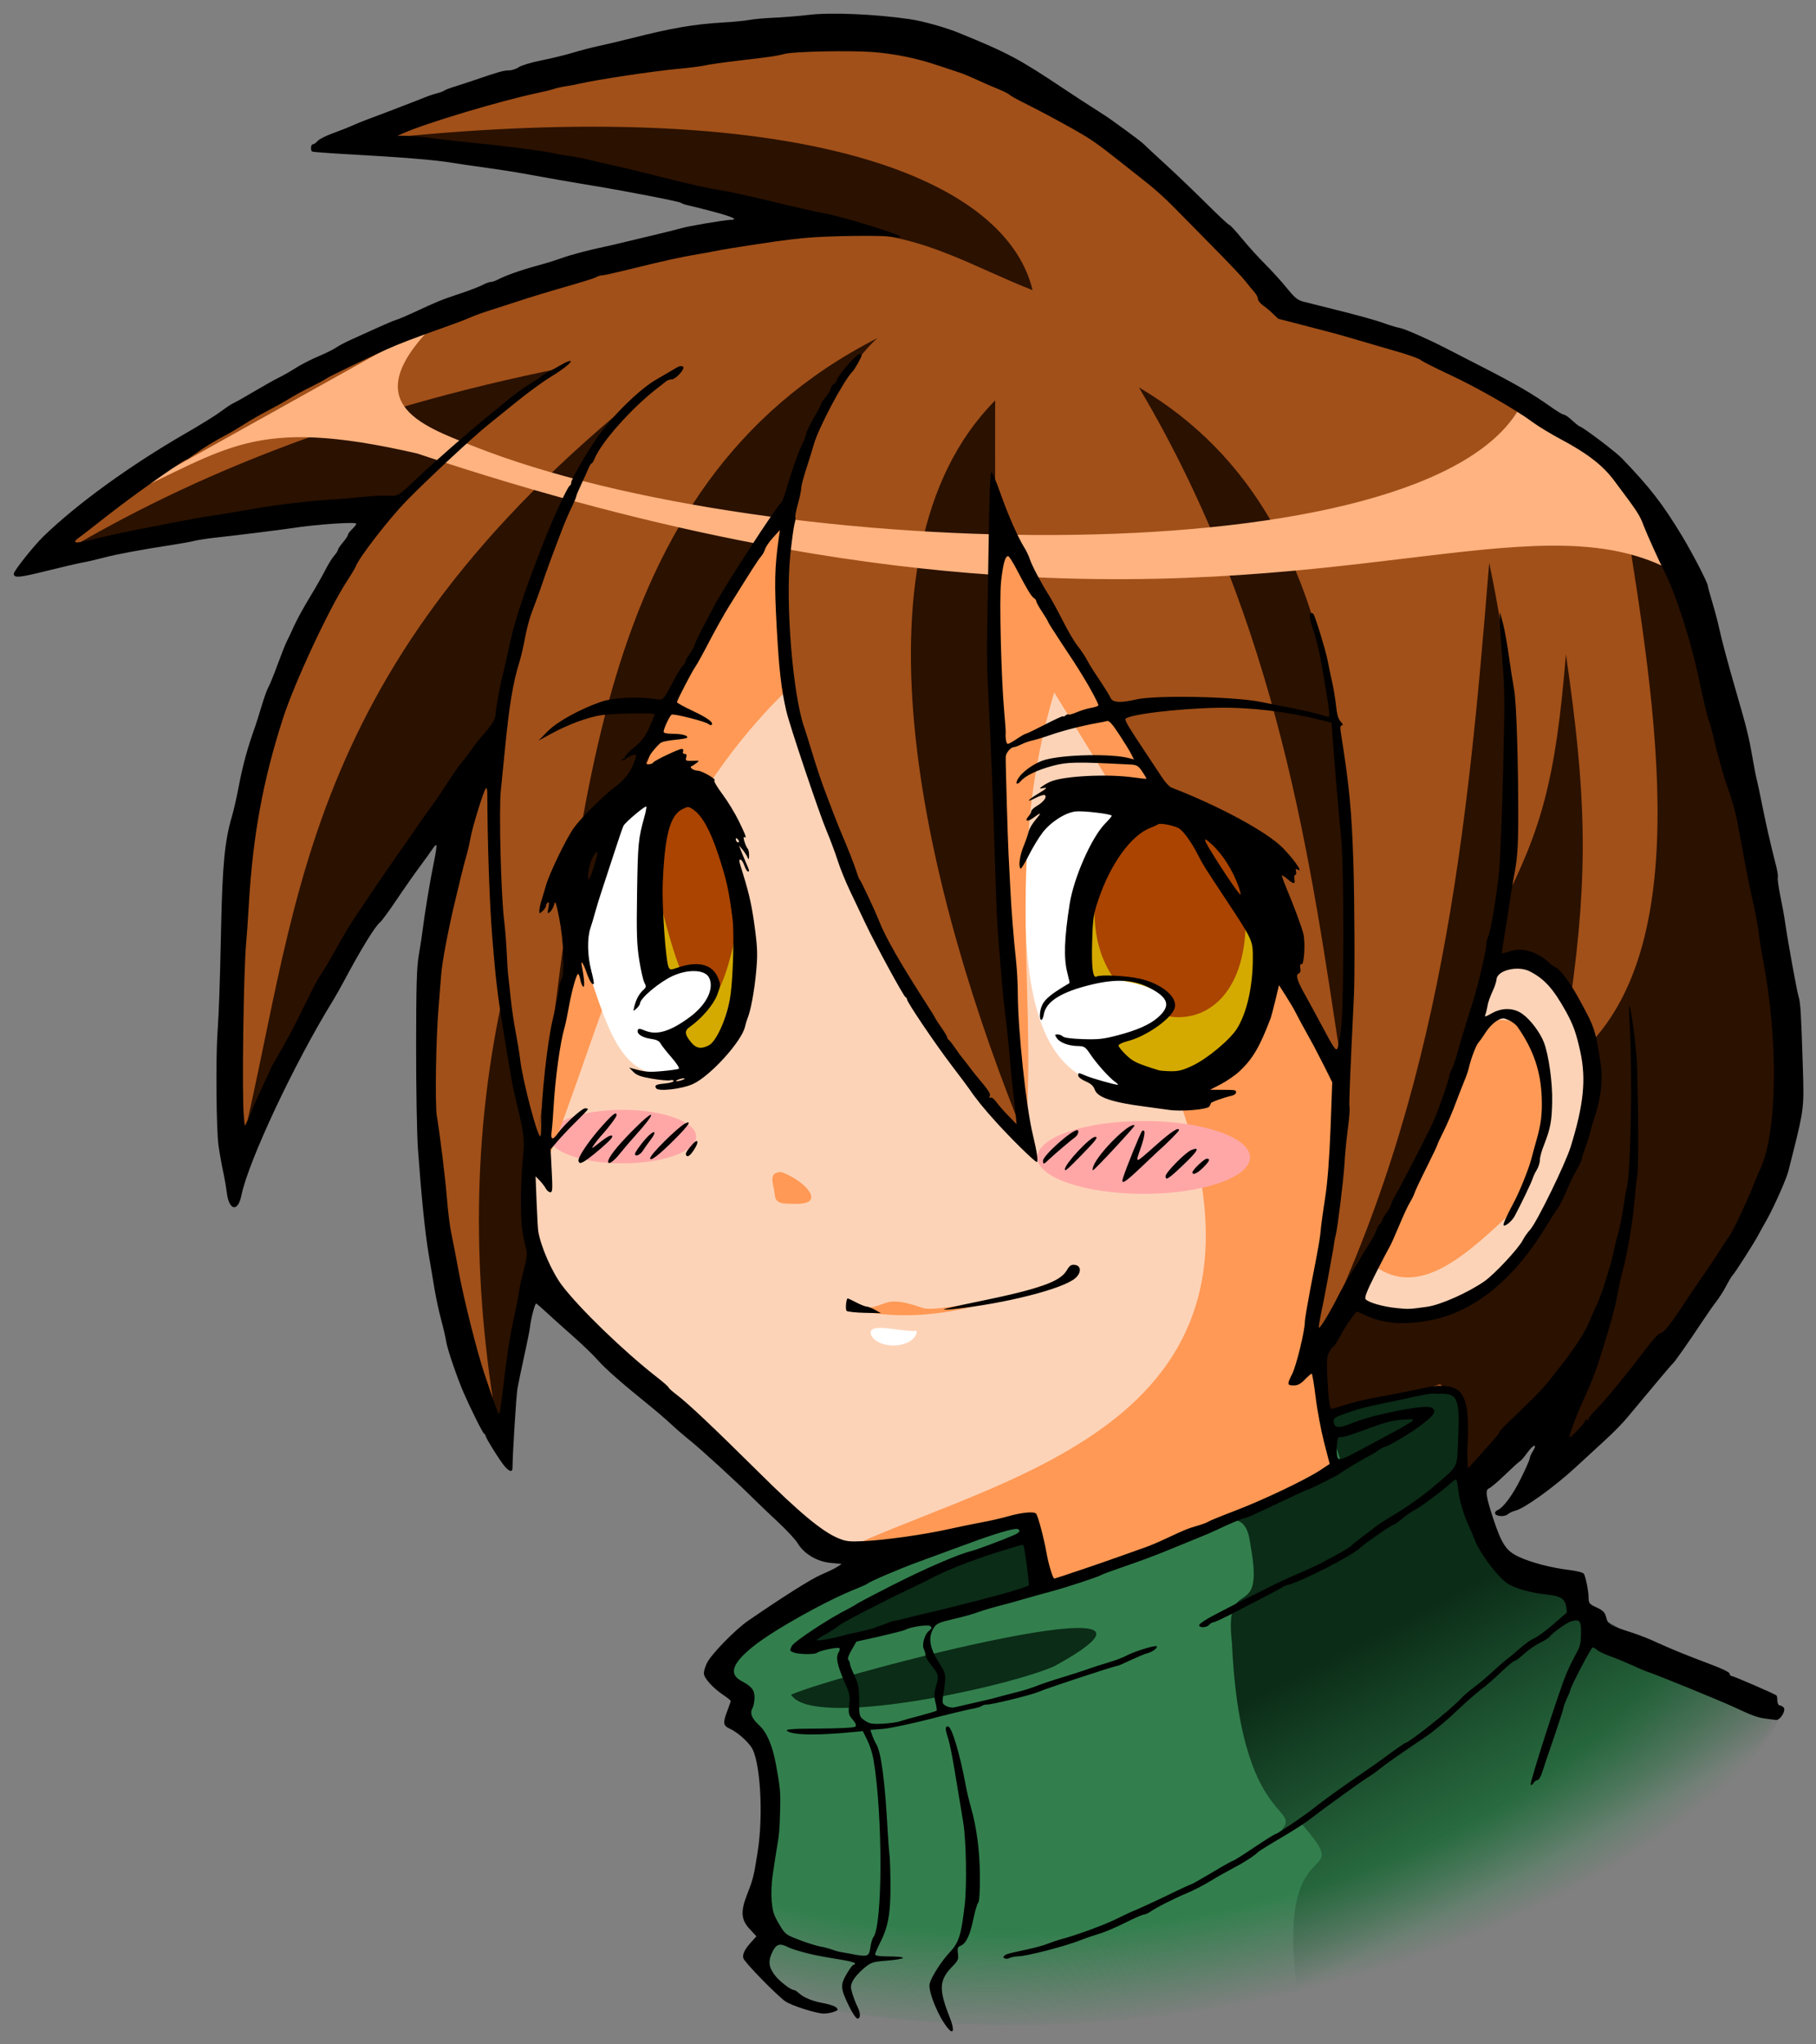
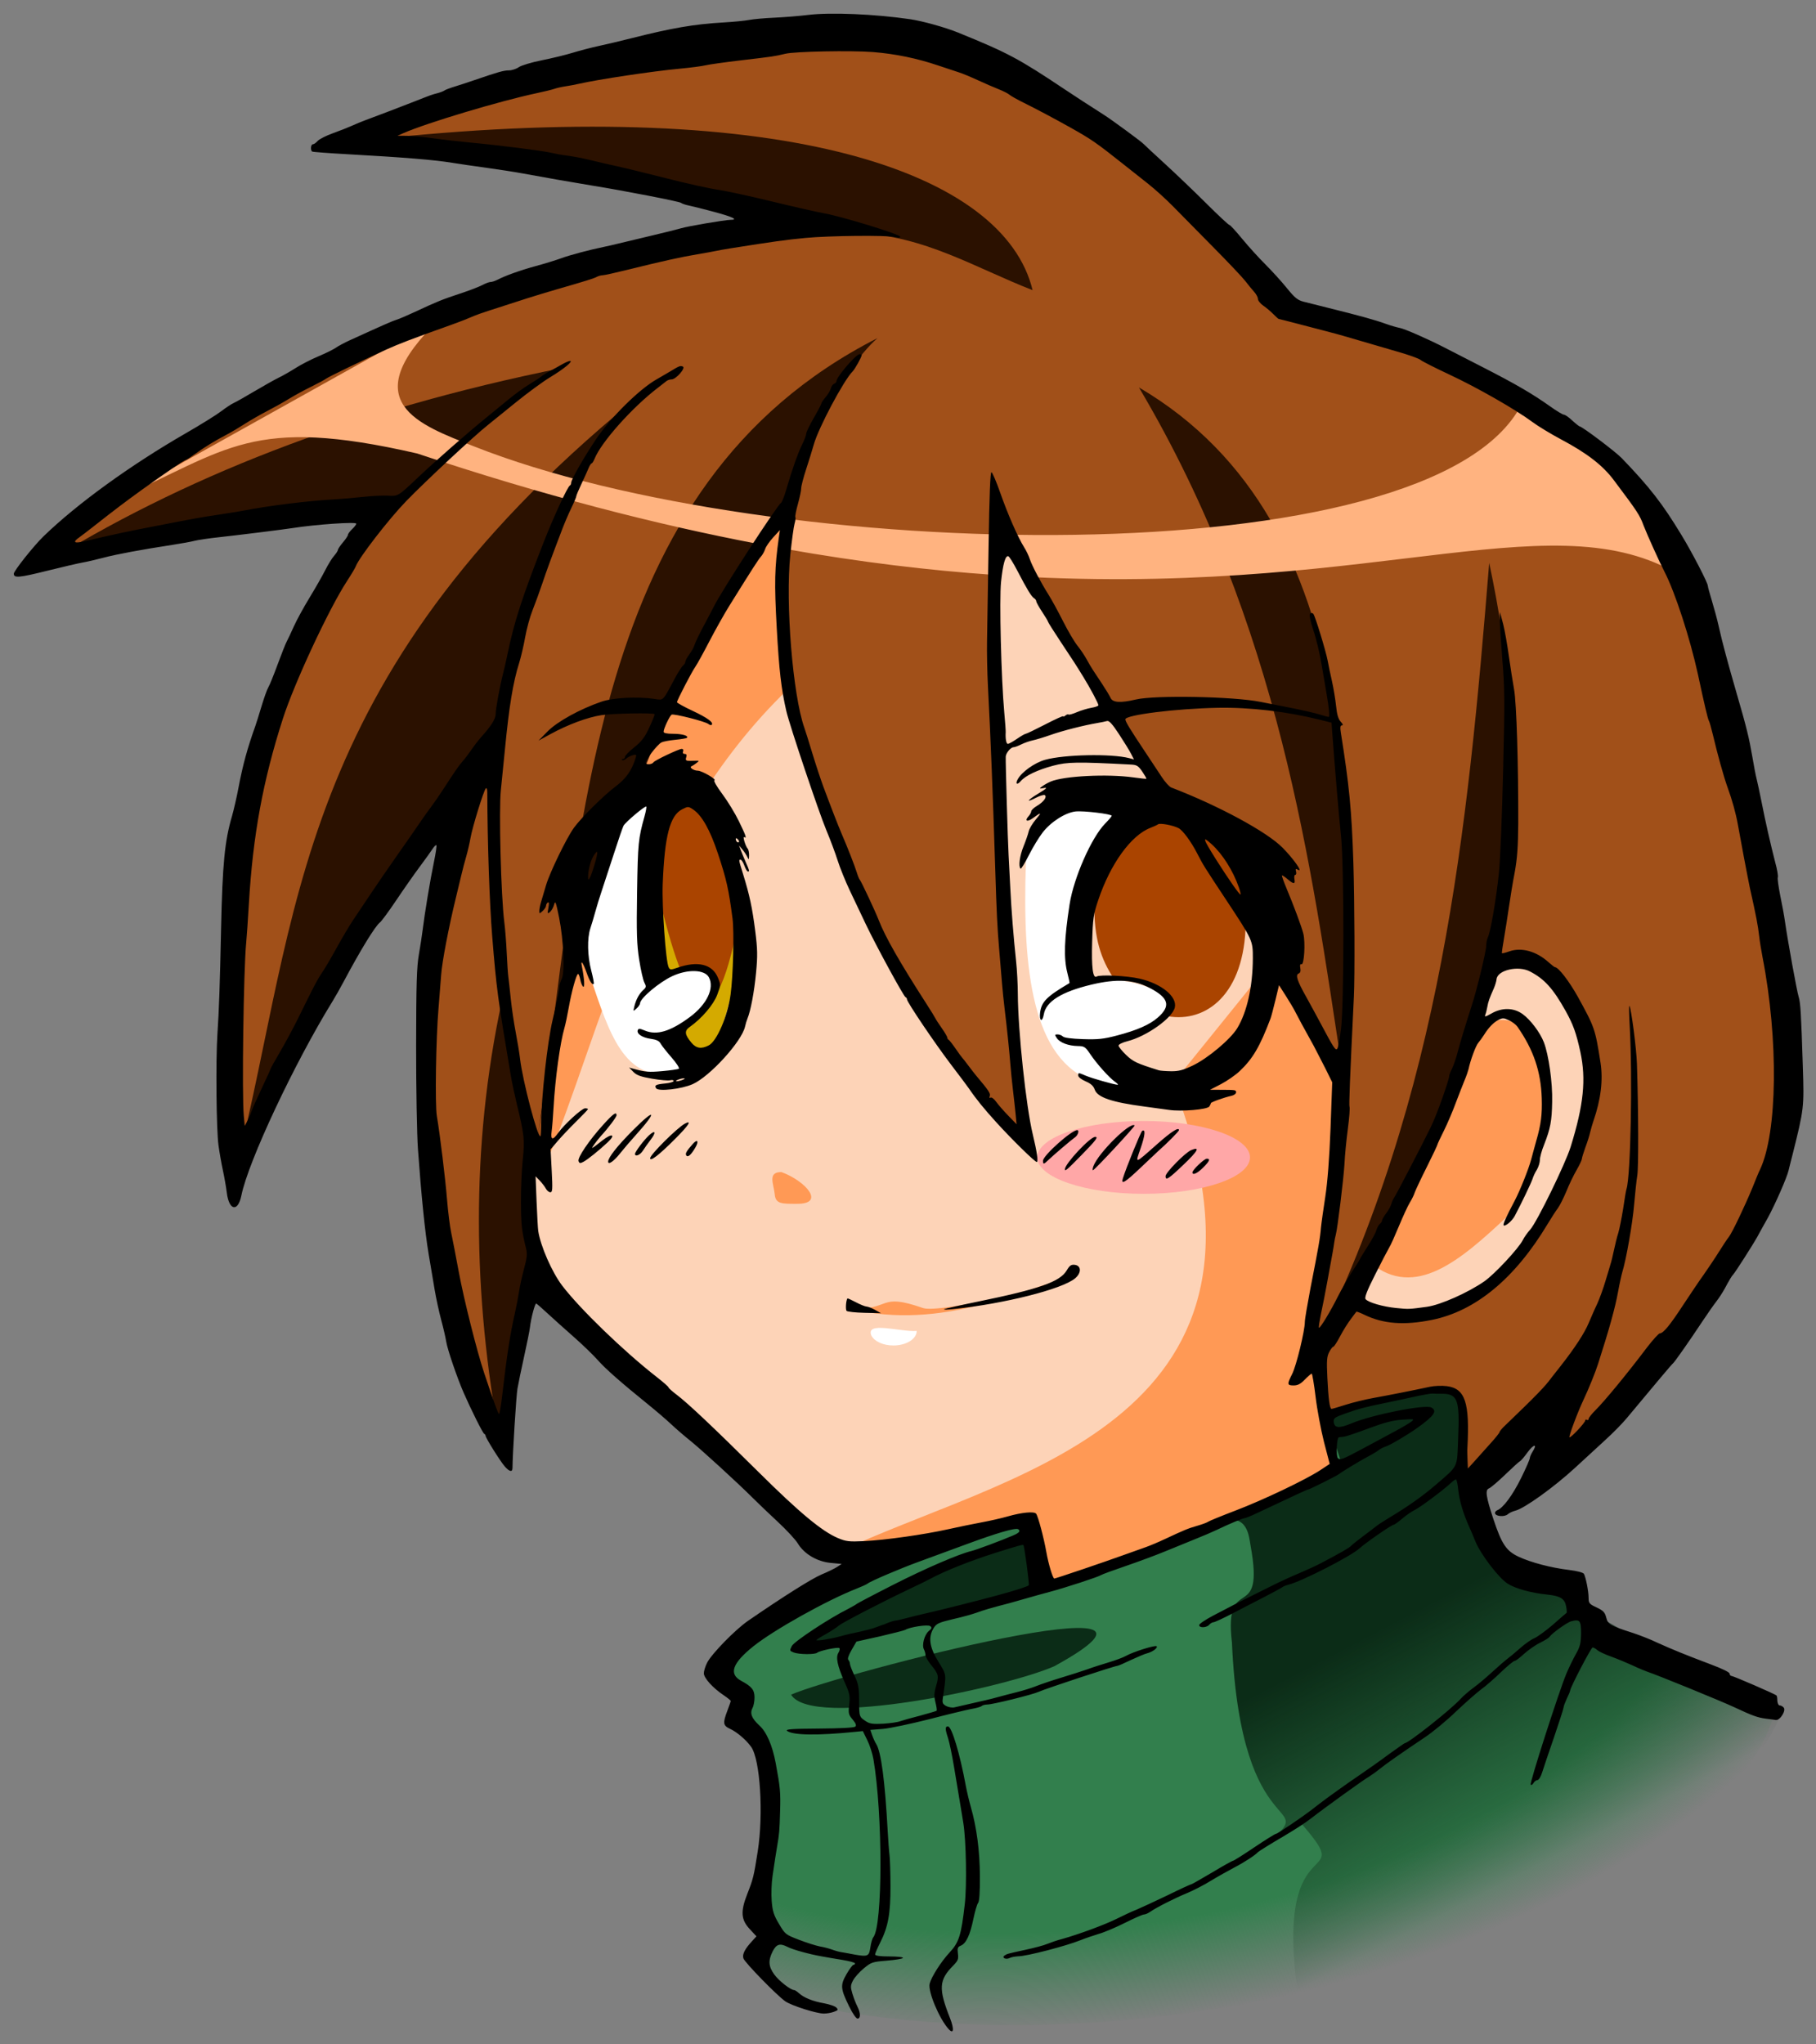
<svg xmlns="http://www.w3.org/2000/svg" xmlns:ns1="http://sodipodi.sourceforge.net/DTD/sodipodi-0.dtd" xmlns:ns2="http://www.inkscape.org/namespaces/inkscape" id="svg2" ns1:docname="manga_boy_head.svg" ns1:modified="true" viewBox="0 0 533.243 600" ns1:version="0.32" version="1.0" ns2:output_extension="org.inkscape.output.svg.inkscape" ns2:version="0.91+devel r14506" width="533.243" height="600">
  <rect x="0" y="0" width="533.243" height="600" fill="#808080" stroke="none" />
  <defs id="defs4">
    <linearGradient id="linearGradient2241" y2="1168.6" gradientUnits="userSpaceOnUse" x2="1117.2" y1="1019.4" x1="1039.3" ns2:collect="always">
      <stop id="stop2237" style="stop-color:#0b2c17" offset="0" />
      <stop id="stop2239" style="stop-color:#0b2c17;stop-opacity:0" offset="1" />
    </linearGradient>
    <radialGradient id="radialGradient3222" gradientUnits="userSpaceOnUse" cy="944.76" cx="879.6" gradientTransform="matrix(1.461,-0.217,0.122,0.823,-515.52,403.59)" r="312.52" ns2:collect="always">
      <stop id="stop2245" style="stop-color:#327f4d" offset="0" />
      <stop id="stop3224" style="stop-color:#327f4d" offset=".778" />
      <stop id="stop2247" style="stop-color:#327f4d;stop-opacity:0" offset="1" />
    </radialGradient>
  </defs>
  <ns1:namedview id="base" bordercolor="#666666" ns2:pageshadow="2" ns2:window-y="-3" pagecolor="#ffffff" ns2:window-height="822" ns2:zoom="0.35355339" ns2:window-x="234" borderopacity="1.0" ns2:current-layer="layer2" ns2:cx="-71.872023" ns2:cy="239.81707" ns2:window-width="1440" ns2:pageopacity="0.0" ns2:document-units="px" showgrid="false" fit-margin-top="4" fit-margin-left="4" fit-margin-right="4" fit-margin-bottom="4" ns2:window-maximized="0" />
  <g id="layer2" ns2:label="lineart" ns2:groupmode="layer" transform="translate(-498.369,-354.988)">
    <g id="g3247" transform="matrix(0.493,0,0,0.493,388.026,332.23)">
      <path id="rect2225" ns1:nodetypes="cccccccccc" style="fill:#fdd3b7" d="m 689.76,353.68 128.39,4.16 201.55,321.53 c 2.2,62.12 -0.4,111.43 -15.2,174.3 l 11.8,65.16 c -49.28,28.04 -91.9,60.92 -167.42,69.91 L 831.4,950.83 710.85,968.18 538,802 C 455.95,661.29 610.91,416.3 689.76,353.68 Z" ns2:connector-curvature="0" />
      <path id="rect2228" ns1:nodetypes="cccc" style="fill:#ffe6d5" d="m 1115.3,622.89 c 25.9,-6.71 58.1,-14.78 60.4,76.66 -31.6,102.28 -89.5,148.67 -141.5,120.5 z" ns2:connector-curvature="0" />
      <path id="rect2231" ns1:nodetypes="cccccccccccccccccccccccc" style="fill:#a15019" d="M 252.15,375.01 C 387.17,242.85 567.89,199.5 720.25,179.32 L 431.68,128.18 c 109.51,-28.808 348.93,-166.06 555.42,99.28 82.4,29.56 171.7,50.4 221.6,121.32 34.7,122.1 85.7,240.03 76.7,373.36 -23.9,80.92 -80.4,132.58 -126.2,193.87 l -25.2,-24.9 -40.1,38.89 -0.3,-52.3 c -20.9,-11.83 -51.7,4.46 -79.7,12.7 l -6.6,-33.92 14.6,-175.43 C 948.08,571.33 874.36,461.59 816.37,350.12 l 13.75,372.55 C 746.69,614.1 675.96,500.3 689.68,351.75 630.15,446.07 559.89,570.68 550.09,719.46 l -6.91,11.2 -2.56,75.36 -15.75,95.85 C 454.69,779.67 485.45,646.92 491.96,516.7 L 362.87,737.17 c 0.77,-128.65 -6.41,-257.46 88.17,-384.09 z" ns2:connector-curvature="0" />
      <path id="rect2234" ns1:nodetypes="ccccc" style="fill:#fdd3b7" d="m 1114.5,624.22 c 18.2,-5.42 36,-18.87 58.4,60.12 -10.8,54.98 -37.6,171.08 -139.2,138.01 l 26.1,-59.76 z" ns2:connector-curvature="0" />
      <path id="rect2237" ns1:nodetypes="cccccccccccccc" style="fill:url(#radialGradient3222)" d="M 666.76,1054 C 612,1022.4 770.33,974.42 838.15,948.57 l 7.65,39.38 c 62.86,-20.38 122.97,-42.12 171.1,-69.83 l -0.9,-30.74 c 25.8,-1.99 72,-26.96 79.1,-2.18 l -1.5,33.36 c 35.5,97.34 51.6,37.07 72.8,86.54 l 114.1,60.6 c -23.2,102.8 -318.57,220.7 -563.29,176.9 -14.94,-3 -28.44,-10 -38.9,-25.6 l 5.41,-17.4 c -4.92,-42.7 6,-89.1 -17.18,-127.5 z" ns2:connector-curvature="0" />
      <path id="rect4255" ns1:nodetypes="ccccccccc" style="fill:#ff9955" d="m 832.5,953.57 -99.97,12.51 C 830.71,922 999.48,889.43 922.46,691.1 l 59.07,-73.1 38.37,68.38 -13.8,169.11 11.4,62.34 c -54.94,30.3 -110.79,58.07 -171.73,71.28 z" ns2:connector-curvature="0" />
-       <path id="rect3217" ns1:nodetypes="ccc" style="fill:#d4aa00" d="M 985.39,602.13 C 973.21,695.01 881.46,742.82 862.98,617.44 891.62,504.45 953.37,509.26 985.39,602.13 Z" ns2:connector-curvature="0" />
+       <path id="rect3217" ns1:nodetypes="ccc" style="fill:#d4aa00" d="M 985.39,602.13 Z" ns2:connector-curvature="0" />
      <path id="rect3226" ns1:nodetypes="ccccccc" style="fill:#ffffff" d="m 835.33,548.15 c 12.5,-23.7 36.91,-22.18 60.96,-21.43 -8.67,33.46 -37.9,62.83 -21.05,101.36 56.38,4.28 56.85,24.23 11.26,38.22 4.49,10.78 16.39,17.05 25.61,24.94 -13.83,0.28 -24.62,8.08 -43.48,-4.07 -32.6,-17.81 -36.4,-73.84 -33.3,-139.02 z" ns2:connector-curvature="0" />
      <path id="rect4258" ns1:nodetypes="cccc" style="fill:#ff9955" d="m 773.71,825.04 c 10.06,3.14 80.98,-13.55 83.49,-16.97 -20.79,4.02 -72.01,31.29 -127.38,17.23 25.74,1.18 16.37,-9.83 43.89,-0.26 z" ns2:connector-curvature="0" />
      <path id="path7170" ns1:nodetypes="cscc" style="fill:#ffffff" d="m 769.82,838.63 c 0,4.78 -6.22,8.66 -13.87,8.66 -6.07,0 -11.21,-2.31 -13.14,-5.9 -3.64,-8.85 17.45,-2 27.01,-2.76 z" ns2:connector-curvature="0" />
      <ellipse id="path7173" style="fill:#ffa7a7" transform="translate(-5.237,-0.171)" cx="910.228" cy="735.482" rx="63.34" ry="21.688" />
-       <ellipse id="path8144" style="fill:#ffa7a7" transform="translate(16.01,0.043)" cx="578.564" cy="722.881" rx="43.889" ry="15.944" />
      <path id="rect8146" ns1:nodetypes="cccc" style="fill:#ff9955" d="m 689.17,354.46 4.2,101.83 C 605.76,540.42 581.89,661.73 548.44,740.54 553.17,590.47 619.39,452.56 689.17,354.46 Z" ns2:connector-curvature="0" />
      <path id="path3220" ns1:nodetypes="ccc" style="fill:#d4aa00" d="m 666.34,598.58 c -12.18,92.88 -38.1,117.67 -58.43,0 9.97,-120.22 43.08,-100.46 58.43,0 z" ns2:connector-curvature="0" />
      <path id="rect3229" ns1:nodetypes="ccccccc" style="fill:#ffffff" d="m 569.92,612.92 c -2.42,-39.73 -4.06,-79.01 42.93,-91.19 l 0.89,107.41 c 56.37,-20.49 33.91,19.12 13.87,32.28 l 14.11,17.96 C 629.04,684 624.5,689.7 610.63,684.62 587.71,678.29 581.27,641 569.92,612.92 Z" ns2:connector-curvature="0" />
-       <path id="rect8149" ns1:nodetypes="ccccccc" style="fill:#ff9955" d="m 818.89,363.09 45.69,69.01 52.12,89 -29.79,-5.37 -35.2,-57.32 c -28.86,97.16 -11.04,171.5 -16.56,257.25 -8.82,-115.32 -18.14,-230.31 -16.26,-352.57 z" ns2:connector-curvature="0" />
      <path id="path8152" ns1:nodetypes="cscc" style="fill:#ff9955" d="m 698.1,762.94 c -8.48,0 -12.31,0.11 -12.82,-5.51 -0.57,-6.26 -4.54,-13.39 3.94,-13.39 14.25,5.15 26.93,19.19 8.88,18.9 z" ns2:connector-curvature="0" />
      <path id="rect9124" ns1:nodetypes="cccc" style="fill:#ff9955" d="m 1107.9,655.84 c 38.8,-16.39 52.1,57.34 13.2,115.05 -27.2,25.44 -54.4,49.21 -81.1,27.15 z" ns2:connector-curvature="0" />
      <path id="rect9127" ns1:nodetypes="ccccccc" style="fill:#aa4400" d="m 880.32,564.04 c 29.6,-64.57 67.01,-17.72 102.55,2.55 l -17.21,32.97 c -2,41.16 -25.72,56.45 -48.36,51.3 8.16,-7.88 -2.04,-21.82 -29.99,-21.89 -7.76,-11.61 -12.01,-24.32 -11.65,-44.56 z" ns2:connector-curvature="0" />
      <path id="rect9130" ns1:nodetypes="ccccccc" style="fill:#aa4400" d="m 614.97,520.88 35.13,9.58 13.12,66.19 c -3.54,18.26 -7.29,31.09 -11.23,38.51 -1.75,-11.61 -7.64,-17.75 -22.53,-10.68 -3.93,-9.73 -8.01,-23.33 -12.23,-40.8 z" ns2:connector-curvature="0" />
      <path id="rect9133" ns1:nodetypes="cccc" style="fill:#2b1100" d="M 368.54,725.12 C 402.97,579.31 404.4,437.49 619.49,269.9 c -58.13,39.18 -80.78,125.3 -97.76,218.94 -56.91,62.33 -106.2,146.1 -153.19,236.28 z" ns2:connector-curvature="0" />
      <path id="rect9136" ns1:nodetypes="cccc" style="fill:#2b1100" d="m 559.68,265.07 c -36.33,21.81 -71.64,50.55 -105.52,89.1 C 389.97,346.8 318.23,367.94 248.07,383.14 330.28,331.9 431,290.81 559.68,265.07 Z" ns2:connector-curvature="0" />
      <path id="rect9139" ns1:nodetypes="cccc" style="fill:#2b1100" d="m 746.45,247.49 c -22.18,19.39 -51.69,78.26 -55.16,105.3 -44.41,41.72 -126.21,229.17 -147.41,371.73 27.62,-186.05 29.27,-388.9 202.57,-477.03 z" ns2:connector-curvature="0" />
      <path id="rect9142" ns1:nodetypes="cccc" style="fill:#2b1100" d="M 838.85,218.93 C 805.03,205.79 773.91,186.25 735.03,185.1 L 454.16,128.37 c 237.61,-24.53 367.67,20.31 384.69,90.56 z" ns2:connector-curvature="0" />
-       <path id="rect9145" ns1:nodetypes="ccc" style="fill:#2b1100" d="M 816.56,284.58 C 816.17,428 818.2,577.63 834.62,724.64 776.46,582.45 724.45,377.47 816.56,284.58 Z" ns2:connector-curvature="0" />
      <path id="rect9148" ns1:nodetypes="ccc" style="fill:#2b1100" d="M 902.19,276.86 C 1041,358.31 1028.5,547.55 1022.9,680.79 1004.8,562.4 986.17,418.46 902.19,276.86 Z" ns2:connector-curvature="0" />
      <path id="rect9151" ns1:nodetypes="ccccc" style="fill:#2b1100" d="m 521.73,905.12 c -16.3,-87.87 -17.79,-175.54 0.99,-262.94 l 17.49,82.92 3.11,87.04 z" ns2:connector-curvature="0" />
      <path id="rect9154" ns1:nodetypes="ccc" style="fill:#2b1100" d="m 1110.8,381.31 c 48.9,230.15 -35.3,350.14 -105.2,470.13 77.1,-153.39 92.4,-311.66 105.2,-470.13 z" ns2:connector-curvature="0" />
-       <path id="rect9157" ns1:nodetypes="ccccccccccccccccc" style="fill:#2b1100" d="m 1118,586.67 c 23.9,-46.5 32.4,-76.06 38.5,-150.91 12,82.62 13.6,128.37 2.8,205.16 l 12.5,25.68 c 65.2,-70.82 33.5,-224.33 16,-339.11 55.2,71.45 108.2,273.47 96.8,389.02 -23.9,86.9 -72.3,151.26 -134.8,202.57 l 3.6,-44.73 -56.2,54.52 -4.2,-49.47 -11.5,-9.04 -66,20.18 -11.2,-37.93 25.8,-29.7 c 87.8,26.65 126.6,-68.23 141.5,-128.12 -6.1,-31.11 2.5,-75.07 -57.8,-75.02 z" ns2:connector-curvature="0" />
      <path id="rect9160" ns1:nodetypes="csccccccccc" style="fill:#ffb380" d="m 485.75,236.11 c -51.8,49.51 -12.02,63.01 20.39,75.84 176.1,69.71 570.56,79.05 623.96,-25.1 45.6,28.61 90.6,57.5 97.8,104.07 -74.4,-48.87 -178.1,9.13 -389.91,-1.15 -7.33,-0.35 -19.37,-33.95 -22.37,-1.32 -37.89,-2.62 -79.09,-7.46 -124,-15.43 -0.76,-14.41 -1.92,-17.84 -16.4,-3.01 C 614.5,358.44 547.17,341.19 472.28,316.18 373.32,293.44 359.77,313.91 293.04,343.6 Z" ns2:connector-curvature="0" />
      <path id="rect10135" ns1:nodetypes="ccccc" style="fill:#0b2c17" d="m 706.15,1025.1 c 39.18,-34.44 87.2,-44.38 131.34,-65.1 l 7.19,31.16 -78.01,23.44 z" ns2:connector-curvature="0" />
      <path id="rect11107" ns1:nodetypes="cccccccccccsccc" style="fill:url(#linearGradient2241)" d="m 1013,886.66 73.5,-14.07 8,11.73 4.7,52.94 31.5,47.53 32.5,16.61 119.9,68.7 c -22.9,51.6 -119.5,136.1 -286.39,162.4 -14.48,-103.8 38.19,-59.6 0.44,-102.6 l -18.52,14.1 c 32.07,-28.2 -15.54,4 -21.06,-119.8 -5.01,-42.79 19.92,-9.7 11.08,-57.87 -0.93,-5.11 -1.63,-19.33 -17.23,-14.18 l 71.88,-33.13 z" ns2:connector-curvature="0" />
      <path id="path11110" ns1:nodetypes="ccc" style="fill:#0b2c17" d="m 851.73,1038.3 c -28.74,12.6 -144.46,37.6 -156.72,16.9 28.75,-12.6 256.32,-71.48 156.72,-16.9 z" ns2:connector-curvature="0" />
      <path id="path2221" style="fill:#000000" d="m 788.8,1254.3 c -5.6,-6.2 -12.4,-22.5 -11.27,-27 1,-4 6.78,-13.1 11.8,-18.5 5.68,-6.1 6.98,-10.2 9.12,-28.8 1.29,-11.2 0.82,-37.8 -0.86,-48.4 -0.34,-2.2 -1.27,-7.8 -2.06,-12.5 -0.79,-4.7 -2.36,-14.1 -3.5,-21 -1.14,-6.9 -2.73,-14.5 -3.53,-17 -1.82,-5.5 -1.83,-7 -0.08,-7 2.24,0 7.11,16.2 10.67,35.5 0.61,3.3 1.95,8.9 2.97,12.5 3.49,12.2 5.31,26 5.4,41.1 0.05,9.5 -0.31,15.1 -1.06,16 -0.62,0.7 -1.87,5 -2.77,9.3 -1.98,9.7 -4.31,14.7 -7.42,16.1 -2.02,0.8 -2.27,1.5 -1.84,4.8 0.42,3.2 0.05,4.2 -2.69,7 -8.68,8.7 -9,13.8 -1.99,31.5 2.58,6.6 2.14,9.8 -0.89,6.4 z m -59.24,-13.5 c -5.17,-10.6 -5.32,-12.6 -1.54,-19.2 1.74,-3 3.59,-5.5 4.1,-5.5 0.51,0 0.92,-0.4 0.92,-0.9 0,-0.5 -3.48,-1.4 -7.75,-2.1 -4.26,-0.7 -9.77,-1.6 -12.25,-2.1 -6.92,-1.2 -17.2,-4 -20.15,-5.6 -4.54,-2.3 -6.62,-1.7 -8.83,2.6 -2.79,5.5 -2.54,9.1 0.98,13.9 2.7,3.7 9.69,9.2 11.8,9.2 0.45,0 1.77,0.9 2.91,1.9 2.81,2.6 8.1,4.8 15.02,6 3.14,0.6 6.37,1.7 7.17,2.5 1.27,1.3 1.11,1.6 -1.29,2.5 -1.5,0.6 -4.26,1.1 -6.12,1.1 -4.45,0 -19.18,-4.7 -22.99,-7.3 -4.88,-3.4 -24.18,-23.1 -24.95,-25.6 -0.77,-2.4 0.87,-5.6 5.24,-10.3 l 2.53,-2.8 -3.99,-4.3 c -5.22,-5.6 -5.56,-10.5 -1.47,-20.9 3.53,-9 3.87,-10.4 6.22,-25.3 3.52,-22.3 1.48,-54.7 -3.9,-62.3 -2.93,-4.1 -8.38,-8.8 -12.51,-10.7 -4.27,-2 -4.48,-3.4 -1.67,-10.8 1.1,-2.9 2,-5.5 2,-5.8 0,-0.4 -1.91,-1.9 -4.25,-3.5 -6.32,-4.2 -11.75,-10.2 -11.75,-13 0,-1.4 0.87,-4.2 1.94,-6.3 2.68,-5.3 16.77,-19.7 24.3,-24.9 20.79,-14.32 38.12,-25.25 43.88,-27.65 3.65,-1.52 7.83,-3.55 9.3,-4.52 l 2.68,-1.76 -6.54,-0.61 c -8.07,-0.75 -15.8,-5.31 -19.56,-11.54 -1.37,-2.28 -6.74,-8.08 -11.93,-12.89 -5.19,-4.82 -11.94,-11.26 -15,-14.33 -8.72,-8.73 -30.94,-29.06 -37.57,-34.34 -3.3,-2.64 -8.25,-6.92 -11,-9.51 -2.75,-2.59 -8.82,-7.81 -13.5,-11.59 -16.48,-13.32 -25.55,-21.31 -30.32,-26.7 -2.65,-3 -9.13,-9.24 -14.4,-13.87 -5.26,-4.63 -12.24,-10.89 -15.5,-13.91 -3.25,-3.03 -6.23,-5.62 -6.62,-5.76 -0.74,-0.27 -3.21,9.16 -3.74,14.26 -0.17,1.65 -1.71,9.3 -3.41,17 -1.71,7.7 -3.52,16.47 -4.04,19.5 -0.73,4.33 -2.89,38.81 -2.95,47.25 -0.02,2.54 -1.85,2.14 -4.59,-1 -2.74,-3.15 -11.43,-17.03 -11.43,-18.27 0,-0.45 -0.37,-0.97 -0.82,-1.15 -0.8,-0.33 -7.81,-14.33 -12.18,-24.33 -3.93,-8.98 -9.73,-25.96 -10.44,-30.53 -0.38,-2.46 -1.73,-8.3 -3,-12.97 -1.27,-4.68 -3.02,-12.78 -3.9,-18 -0.87,-5.23 -2.5,-14.9 -3.62,-21.5 -2.08,-12.35 -4.28,-33.97 -6.31,-62 -0.64,-8.86 -1.13,-36.31 -1.1,-61.5 0.04,-36.77 0.35,-47.23 1.63,-54.5 0.86,-4.95 1.87,-11.48 2.23,-14.5 1.16,-9.67 4.56,-30.19 6.68,-40.31 1.13,-5.4 1.81,-10.05 1.52,-10.34 -0.29,-0.29 -1.35,0.75 -2.35,2.31 -1.01,1.56 -4.41,6.29 -7.57,10.52 -3.16,4.23 -9.39,13.12 -13.85,19.76 -4.46,6.64 -8.86,12.63 -9.77,13.32 -2.85,2.12 -11.64,16.46 -21.88,35.69 -1.92,3.6 -4.73,8.57 -6.26,11.05 -22.86,37.03 -50.32,95.49 -54.46,115.9 -2.04,10.08 -7.36,9.07 -8.68,-1.65 -0.39,-3.17 -1.43,-9.13 -2.32,-13.25 -0.89,-4.13 -2.08,-10.88 -2.64,-15 -1.29,-9.41 -1.67,-50.59 -0.62,-66.39 0.95,-14.19 1.44,-28.48 2.17,-62.61 0.83,-38.53 2.15,-52.16 6.51,-67 1.04,-3.58 2.84,-11.45 3.98,-17.5 2.43,-12.89 5.26,-23.18 9.87,-36 0.59,-1.65 2.28,-7.05 3.76,-12 1.48,-4.95 3.29,-9.98 4.02,-11.17 0.74,-1.19 3.2,-7.26 5.49,-13.5 2.28,-6.23 4.75,-12.46 5.5,-13.83 0.74,-1.38 2.65,-5.43 4.24,-9 1.59,-3.58 5.77,-11.23 9.29,-17 3.52,-5.78 7.75,-13.19 9.39,-16.46 1.65,-3.28 4.01,-7.1 5.24,-8.49 1.24,-1.4 2.27,-2.99 2.29,-3.54 0.03,-0.56 1.38,-2.57 3,-4.48 1.63,-1.9 2.97,-3.93 2.98,-4.5 0.01,-0.57 1.14,-2.09 2.5,-3.39 1.37,-1.29 2.48,-2.75 2.48,-3.24 0,-1.23 -24.39,0.46 -38,2.62 -5.01,0.8 -33.77,4.37 -44,5.47 -5.77,0.62 -12.14,1.55 -14.14,2.07 -2.01,0.53 -7.86,1.6 -13,2.39 -18.89,2.9 -33.55,5.62 -41.36,7.69 -4.4,1.16 -10.02,2.47 -12.5,2.89 -2.47,0.42 -12.06,2.65 -21.32,4.95 -16.61,4.13 -19.68,4.39 -19.68,1.7 0,-1.66 11.86,-16.58 17.63,-22.18 19.94,-19.35 51.85,-42.47 84.87,-61.48 8.8,-5.06 18.25,-10.94 21.01,-13.05 2.75,-2.11 6.12,-4.33 7.5,-4.94 1.37,-0.61 6.99,-3.79 12.49,-7.06 5.5,-3.26 11.99,-6.9 14.43,-8.08 2.43,-1.18 6.93,-3.75 10,-5.71 3.06,-1.97 9.12,-5.07 13.44,-6.9 4.33,-1.82 9.06,-4.15 10.5,-5.17 1.45,-1.02 5.11,-2.98 8.13,-4.36 20.2,-9.2 25.79,-11.66 28,-12.3 1.38,-0.4 6.1,-2.41 10.5,-4.46 13.63,-6.35 16.69,-7.6 27,-10.99 5.5,-1.81 11.57,-4.12 13.49,-5.15 1.92,-1.02 4.17,-1.86 5,-1.86 0.83,0 2.64,-0.59 4.01,-1.3 4.96,-2.55 13.68,-5.67 23,-8.21 5.23,-1.42 11.98,-3.5 15,-4.61 5.21,-1.92 16.7,-4.98 25.5,-6.79 2.2,-0.45 6.03,-1.33 8.5,-1.95 2.48,-0.62 11.25,-2.72 19.5,-4.66 8.25,-1.95 16.35,-3.96 18,-4.48 3.67,-1.15 26.14,-4.98 29.25,-4.99 5.08,-0.01 1.59,-1.74 -9.5,-4.71 -6.46,-1.73 -13.32,-3.46 -15.25,-3.84 -1.92,-0.38 -4,-1.09 -4.62,-1.59 -1.04,-0.83 -33.97,-7.22 -53.38,-10.35 -9.64,-1.56 -28.4,-4.84 -41,-7.17 -4.67,-0.87 -14.57,-2.4 -22,-3.42 -7.42,-1.01 -16.2,-2.29 -19.5,-2.84 -10.81,-1.8 -28.45,-3.25 -63,-5.18 -11,-0.61 -20.33,-1.32 -20.75,-1.57 -1.19,-0.72 -0.87,-4.33 0.39,-4.33 0.62,0 1.89,-0.89 2.83,-1.97 0.94,-1.08 5.04,-3.16 9.12,-4.62 4.08,-1.47 9.21,-3.49 11.41,-4.49 2.2,-1.01 5.8,-2.49 8,-3.3 5.81,-2.13 22.04,-8.32 29,-11.06 10.51,-4.14 10.01,-3.96 14,-5.03 1.65,-0.45 3.45,-1.15 4,-1.57 0.55,-0.419 3.25,-1.446 6,-2.283 2.75,-0.838 8.15,-2.608 12,-3.933 13.91,-4.789 17.32,-5.749 20.43,-5.749 1.73,0 4.37,-0.86 5.86,-1.912 1.49,-1.051 7.66,-2.897 13.71,-4.102 6.05,-1.204 14.38,-3.233 18.5,-4.507 4.13,-1.275 11.1,-3.087 15.5,-4.027 4.4,-0.939 13.18,-3.02 19.5,-4.623 23.9,-6.056 37.4,-8.373 54.5,-9.349 6.05,-0.345 13.03,-1.026 15.5,-1.513 2.48,-0.487 9.23,-1.091 15,-1.343 5.78,-0.251 14.94,-1.001 20.37,-1.665 13.16,-1.611 39.63,-0.484 60.53,2.579 7.36,1.079 21,4.885 28.6,7.982 29.8,12.138 35.9,15.395 63.87,34.065 5.79,3.87 13.82,9.08 22.97,14.92 4.86,3.09 22.78,16.28 23.66,17.4 0.28,0.35 5.9,5.58 12.5,11.62 6.6,6.04 17.76,16.71 24.81,23.73 7.04,7.01 13.19,12.75 13.66,12.75 0.48,0 3.91,3.71 7.63,8.25 3.73,4.53 9.95,11.4 13.84,15.26 3.88,3.86 9.64,10.2 12.78,14.08 4.74,5.84 6.46,7.24 10.04,8.15 2.3,0.6 9,2.26 14.7,3.69 18.5,4.59 28.1,7.23 34.5,9.58 2.8,1 6.4,2.04 8,2.33 2.8,0.46 17.2,6.79 27,11.86 2.2,1.13 12.4,6.33 22.5,11.54 19.7,10.09 29.4,15.73 40.3,23.46 3.7,2.64 7.3,4.8 8,4.8 0.7,0 3,1.58 5,3.5 2.1,1.92 4.1,3.5 4.4,3.5 1.4,0 21.3,15.01 25,18.84 16.7,17.34 24.3,27.1 35.8,46.12 6.2,10.17 15.5,28.18 15.5,29.88 0,0.58 1.1,4.56 2.4,8.85 1.3,4.29 3.2,11.18 4.1,15.31 2,9.12 5.5,22.04 10.7,40 5.9,20.21 7.4,26.51 9.3,37.5 0.9,5.5 2.1,11.57 2.6,13.5 0.5,1.92 1.8,8 2.9,13.5 2.3,11.74 5.3,24.89 8.1,35.83 1.2,4.32 1.9,8.42 1.6,9.12 -0.3,0.7 0.4,5.5 1.4,10.66 1.1,5.16 2.4,12.31 2.9,15.89 1.7,11.87 7.1,41.45 8.1,44.56 1.1,3.5 1.5,9.81 2.5,41.63 0.8,24.42 0.7,25.09 -6.1,52.31 -0.9,3.3 -1.9,7.57 -2.4,9.5 -1,4.36 -8.1,20.5 -12.5,28.5 -1.9,3.3 -4.6,8.25 -6.1,11 -2.8,5.04 -13.4,21.57 -14.4,22.5 -0.7,0.61 -2.3,3.27 -5.1,8.5 -1.2,2.2 -3.4,5.57 -4.9,7.5 -1.5,1.92 -5.3,7.32 -8.4,12 -8.1,12.22 -16.6,24.31 -17.5,24.95 -0.7,0.47 -10.1,11.72 -27.2,32.22 -2.4,2.98 -8.3,9 -13.1,13.37 -4.8,4.38 -12.8,11.78 -17.9,16.46 -12.6,11.6 -30.3,24.33 -35.7,25.61 -1.5,0.36 -3.5,1.3 -4.4,2.09 -1.9,1.68 -7,1.37 -7.6,-0.45 -0.2,-0.69 0.4,-1.55 1.3,-1.92 3.5,-1.35 9.1,-8.86 14.2,-19.18 2.9,-5.83 5.2,-11.19 5.2,-11.91 0,-0.72 0.8,-2.41 1.6,-3.75 3.2,-4.89 0.7,-4.65 -2.9,0.28 -2,2.79 -4.1,5.23 -4.6,5.4 -0.5,0.18 -4.4,3.72 -8.7,7.88 -4.3,4.15 -8.7,7.87 -9.7,8.26 -2.4,0.93 -1.9,4.67 2.6,18.32 5,15.02 7.7,18.97 15.1,22.42 7.4,3.44 19.3,6.55 30,7.84 4.6,0.55 8.3,1.51 8.8,2.28 1.1,1.92 2.8,10.36 2.8,14.38 0,3.17 0.5,3.67 4.8,5.67 4,1.9 4.9,2.9 5.7,6 1,4.1 2.3,4.8 16,9.2 3.9,1.3 10.4,3.8 14.5,5.8 8.9,4 16.4,7.1 31.8,12.9 6.7,2.5 11.2,4.7 11.2,5.5 0,0.8 0.6,1.4 1.2,1.4 1,0 25.8,10.7 26.7,11.6 0.3,0.2 0.5,1.6 0.5,3.1 0.1,1.5 0.7,2.8 1.3,2.8 0.7,0 1.8,0.5 2.4,1.2 1.8,1.7 -2.1,7.9 -4.6,7.5 -1.1,-0.2 -3.8,-0.5 -6,-0.8 -5,-0.7 -7.8,-1.7 -18.5,-6.7 -8.3,-3.9 -47.1,-19.7 -51.9,-21.2 -1.4,-0.5 -5.4,-2.1 -8.9,-3.8 -3.5,-1.6 -9.3,-4 -12.9,-5.3 -3.6,-1.3 -7.3,-3 -8.2,-3.9 -0.9,-0.8 -2.2,-1.5 -2.7,-1.5 -0.9,0 -13.3,23.8 -13.4,25.7 0,0.4 -0.9,2.6 -2,4.8 -1,2.2 -1.9,4.5 -1.9,5.2 0,0.7 -2.6,8.6 -5.6,17.5 -3.1,9 -6.3,18.4 -7.1,21 -0.8,2.7 -2.1,4.8 -2.9,4.8 -0.7,0 -1.8,0.8 -2.3,1.7 -0.6,1 -1.3,1.4 -1.7,1 -0.8,-0.7 16.9,-55.7 21.3,-66.2 1.4,-3.3 3.9,-8.5 5.6,-11.5 2.6,-4.6 3,-6.5 3.1,-12.5 0,-7.5 -0.7,-8.4 -5.8,-7.1 -2.3,0.5 -11.6,7.2 -12.9,9.2 -0.4,0.7 -2.9,2.2 -5.5,3.5 -2.6,1.2 -6.9,4.2 -9.5,6.5 -2.6,2.4 -5.2,4.4 -5.8,4.4 -0.7,0 -4.4,3.1 -8.3,6.8 -3.9,3.8 -9.1,8.3 -11.5,10 -2.3,1.7 -9.1,7.6 -15,13.2 -5.8,5.6 -14.3,12.6 -18.7,15.5 -14.2,9.5 -22.9,15.6 -27,18.9 -2.2,1.8 -5.1,3.8 -6.4,4.6 -2.3,1.2 -25.4,17.8 -34.3,24.7 -3.6,2.8 -9.32,6.5 -16.57,10.8 -7.05,4.1 -14.77,8.9 -15.19,9.4 -1.59,1.8 -8.36,6.2 -14,9.1 -3.57,1.9 -9.87,5.4 -14,7.9 -4.12,2.6 -10.65,5.9 -14.5,7.5 -7.5,3.1 -18.28,8.6 -21.79,11.1 -1.18,0.8 -2.78,1.5 -3.56,1.5 -0.77,0 -5.8,2.2 -11.17,4.9 -5.37,2.7 -12.4,5.7 -15.62,6.6 -3.22,1 -8.05,2.6 -10.73,3.7 -8.91,3.6 -32.45,9.7 -37.44,9.7 -1.83,0.1 -4.1,0.5 -5.06,1 -2.22,1.2 -5.03,-0.2 -2.98,-1.5 1.61,-1 1.02,-0.9 12.55,-3.4 5.06,-1.1 10.85,-2.6 12.88,-3.5 2.02,-0.8 5.98,-2.2 8.8,-2.9 10.27,-2.9 25.4,-8.5 32.45,-12 3.96,-2 9.34,-4.5 11.94,-5.5 2.6,-1.1 10.85,-4.9 18.34,-8.5 7.48,-3.7 13.89,-6.6 14.24,-6.6 0.35,0 5.91,-3.2 12.37,-7 6.45,-3.9 12.07,-7 12.5,-7 0.43,0 6.13,-3.6 12.66,-8 6.54,-4.4 12.31,-8 12.83,-8 0.93,0 15.85,-10.1 21.75,-14.7 1.7,-1.3 3.5,-2.7 4,-3.1 4.1,-3.2 17.5,-12.8 24.5,-17.5 4.7,-3.2 12.5,-8.7 17.3,-12.3 4.9,-3.5 9,-6.4 9.2,-6.4 2.2,0 27.2,-19.8 33.1,-26.2 1.6,-1.8 5.2,-4.9 7.8,-6.8 2.7,-1.9 7.6,-6.1 11.1,-9.3 3.4,-3.1 7.5,-6.7 9.1,-7.9 1.6,-1.2 5.2,-4.2 7.9,-6.6 2.7,-2.4 6.4,-5 8.2,-5.7 1.8,-0.8 6.8,-4.4 11.1,-8.1 4.2,-3.7 7.9,-6.9 8.1,-7 0.2,-0.2 0.1,-1.9 -0.3,-3.9 -0.8,-4.51 -3.5,-6.18 -11.1,-6.95 -9.6,-0.98 -19.1,-3.57 -23.7,-6.52 -5.3,-3.34 -16.1,-17.49 -19.2,-25.09 -1.2,-3.01 -2.9,-7.04 -3.8,-8.96 -3.5,-7.79 -5.7,-15.24 -6.4,-21.45 -0.3,-3.61 -1,-6.55 -1.4,-6.55 -0.5,0 -1.9,1.01 -3.2,2.25 -4.3,4.05 -17.9,14.21 -21.3,15.9 -1.9,0.9 -5.3,3.27 -7.6,5.25 -2.3,1.98 -4.6,3.6 -5.1,3.6 -1.1,0 -16.6,10.7 -20.3,14.07 -5.1,4.67 -34.28,19.59 -42.21,21.58 -1.47,0.37 -3.14,1.04 -3.71,1.5 -0.57,0.46 -5.09,2.92 -10.04,5.47 -4.95,2.56 -13.65,7.1 -19.34,10 -5.68,3 -10.92,5.4 -11.62,5.4 -0.71,0 -1.85,0.7 -2.54,1.5 -1.51,1.8 -6,2 -6,0.2 0,-0.7 3.72,-3.2 8.25,-5.6 4.54,-2.4 9.38,-4.9 10.75,-5.6 1.38,-0.8 5.65,-2.91 9.5,-4.82 3.85,-1.9 10.6,-5.27 15,-7.49 4.4,-2.21 11.6,-5.53 16,-7.35 4.36,-1.83 10.26,-4.52 12.96,-5.97 11.7,-6.15 17.1,-9.24 18,-10.34 0.6,-0.64 3.7,-3.16 7,-5.61 3.3,-2.44 6.8,-5.12 7.8,-5.94 1,-0.83 4.4,-3.08 7.6,-5 11.3,-6.75 20.2,-13.04 27.9,-19.66 13.9,-11.97 12.8,-9.78 13.5,-27.95 1,-23.24 -0.3,-26.52 -10.2,-26.42 -1.9,0.02 -4.2,-0.03 -5.1,-0.12 -0.8,-0.09 -6,0.83 -11.5,2.05 -5.5,1.21 -13.3,2.89 -17.5,3.73 -11.3,2.32 -14.8,3.24 -22.8,6.07 -6.7,2.4 -7.2,2.8 -7,5.2 0.5,3.58 3.3,3.76 10.6,0.7 12.2,-5.14 43.7,-11.4 47.5,-9.44 3.7,1.94 1.8,4.87 -7.9,11.84 -6.3,4.51 -16.7,10.66 -19.6,11.54 -1.2,0.38 -2.9,1.26 -3.8,1.96 -0.8,0.7 -3.7,2.46 -6.5,3.91 -5,2.68 -15.1,8.79 -17,10.28 -1.2,1.02 -17.8,9.31 -18.6,9.31 -0.5,0 -7.5,3.21 -30.5,14.09 -3.38,1.6 -6.59,2.91 -7.13,2.91 -1.05,0 -10.1,3.8 -16.73,7.02 -2.2,1.07 -7.82,3.48 -12.5,5.35 -4.67,1.87 -12.85,5.2 -18.17,7.41 -5.33,2.21 -15.9,6.14 -23.5,8.74 -7.61,2.59 -14.28,5.04 -14.83,5.45 -1.38,1.01 -21.44,7.57 -30.53,9.97 -4.11,1.09 -9.94,2.71 -12.97,3.6 -3.02,0.89 -7.75,2.21 -10.5,2.98 -11.96,3.1 -16.24,4.4 -20,5.8 -2.2,0.8 -8.45,2.6 -13.9,3.8 -8.81,2.1 -10.11,2.7 -11.75,5.4 -3.33,5.4 -2.5,11.4 2.78,19.9 5.02,8.2 4.88,7 2.73,21.6 -0.45,3 -0.16,3.7 1.99,4.9 1.38,0.7 3.55,1.1 4.83,0.8 1.28,-0.3 6.37,-1.5 11.32,-2.6 4.95,-1.1 11.48,-2.6 14.5,-3.5 3.03,-0.8 8.2,-2.2 11.5,-3 3.3,-0.8 8.48,-2.4 11.5,-3.6 3.03,-1.2 9.86,-3.5 15.19,-5.1 5.33,-1.6 12.08,-3.8 15,-4.8 2.92,-1.1 8.59,-2.9 12.59,-4.1 4.01,-1.2 8.73,-2.9 10.5,-3.9 4.41,-2.5 17.54,-6.6 18.39,-5.8 0.89,0.9 -2.47,3.4 -5.67,4.2 -1.37,0.3 -5.72,2.2 -9.67,4 -3.94,1.9 -7.62,3.5 -8.18,3.5 -1.46,0 -43.1,13.7 -46.65,15.4 -3.65,1.7 -27.5,7.6 -30.76,7.6 -1.28,0 -2.76,0.4 -3.29,0.9 -0.52,0.5 -3.42,1.3 -6.45,1.8 -3.02,0.6 -14.27,3.3 -25,6.1 -10.72,2.7 -22.95,5.3 -27.17,5.7 l -7.67,0.6 1.09,3.2 c 0.6,1.7 1.67,4.1 2.39,5.2 2.93,4.6 5.24,22.1 6.86,52 0.3,5.5 0.78,11.9 1.08,14.2 0.29,2.3 0.55,10.6 0.57,18.5 0.04,16.3 -1.42,24.3 -6.11,33.5 -1.67,3.3 -3.04,6.5 -3.04,7.1 0,0.8 2.88,1.2 8.56,1.2 4.77,0 8.32,0.4 8.01,0.9 -0.3,0.5 -4.62,1.2 -9.58,1.6 -8.56,0.7 -9.27,0.9 -13.73,4.6 -2.59,2.1 -5.48,5.4 -6.43,7.2 -1.53,3 -1.57,3.9 -0.35,7.9 0.75,2.5 2.08,5.9 2.95,7.6 1.99,3.9 2.03,7.2 0.09,7.2 -0.85,0 -2.98,-3.1 -5,-7.3 z m 12.66,-35.1 c 0.37,-2.6 1.14,-5.3 1.72,-6 5.67,-6.8 5.73,-73.2 0.1,-106.1 -0.56,-3.3 -2.21,-8.4 -3.66,-11.3 l -2.64,-5.4 -5.1,0.5 c -21.89,2.2 -36.45,2 -39.98,-0.6 -1.31,-1 2.57,-1.3 18.96,-1.4 12.84,-0.1 21,-0.5 21.66,-1.2 0.73,-0.7 0.23,-2 -1.63,-4.2 -2.45,-2.9 -2.62,-3.7 -2.03,-8.9 0.59,-5.2 0.3,-6.6 -2.85,-13.6 -4.23,-9.6 -5.26,-14.6 -3.55,-17.3 0.69,-1.1 0.93,-2.4 0.54,-2.7 -0.8,-0.8 -11.72,1.5 -13.17,2.7 -1.31,1.2 -10.85,1.1 -14.01,-0.1 -2.5,-1 -2.54,-1.1 -1.12,-3.9 1.42,-2.7 22.1,-16.4 33.58,-22.1 2.48,-1.3 4.73,-2.6 5,-2.9 0.28,-0.3 10.07,-5.48 21.76,-11.41 19.24,-9.77 38.93,-18.27 46.69,-20.14 2.99,-0.72 17.97,-6.32 24.8,-9.26 3.69,-1.59 4.56,-2.7 2.93,-3.71 -1.57,-0.97 -12.74,2.28 -30.68,8.92 -9.9,3.67 -22.72,8.38 -28.5,10.47 -10.9,3.95 -28.75,11.57 -30.5,13.01 -0.55,0.46 -3.48,1.8 -6.5,2.98 -17.75,6.95 -49.24,24.54 -61.5,34.34 -12.48,10 -14.8,16.4 -7.38,20.5 6.36,3.4 8,5.4 8.06,9.8 0.03,2.2 -0.48,5.1 -1.15,6.3 -1.75,3.3 -0.58,6.3 3.99,10.5 4.33,3.9 7.82,11.9 9.8,22.6 2.66,14.3 2.93,17.3 2.59,28.5 -0.35,11.9 -0.48,13.4 -1.78,21 -0.38,2.2 -0.89,5.3 -1.13,7 -0.24,1.6 -0.95,6.4 -1.57,10.5 -0.63,4.1 -0.86,10.8 -0.53,14.9 0.51,6.2 1.24,8.5 4.36,13.7 3.63,6.2 3.98,6.4 11.74,9.4 4.4,1.7 10.03,3.5 12.5,4 2.48,0.4 5.8,1.3 7.38,1.9 1.58,0.6 4.28,1.4 6,1.6 1.72,0.3 5.15,0.9 7.62,1.4 7.63,1.3 8.42,1 9.18,-4.3 z M 760.04,1071 c 1.38,-0.5 6.7,-2 11.84,-3.3 5.13,-1.4 9.54,-2.7 9.79,-2.9 0.26,-0.3 -0.05,-2.5 -0.68,-5 -0.92,-3.7 -0.85,-5.6 0.38,-9.8 1.75,-5.9 1.51,-7 -3,-12.5 -1.83,-2.3 -3.33,-4.9 -3.33,-5.8 0,-1 -0.42,-2.5 -0.93,-3.5 -1.36,-2.5 0.33,-8.8 2.93,-10.9 1.81,-1.5 1.96,-2 0.86,-2.9 -1.36,-1.1 -12.1,0.5 -14.87,2.2 -0.65,0.4 -7.46,2.1 -15.14,3.9 l -13.96,3.1 -2.9,5 c -1.84,3.2 -2.55,5.3 -1.94,5.9 0.52,0.5 0.95,1.6 0.95,2.3 0,0.8 1.23,4 2.73,7.1 2.33,4.9 2.72,7 2.75,14.8 0.03,9.8 0.01,9.7 4.27,12.5 2.22,1.4 4.2,1.6 10.25,1.3 4.13,-0.3 8.63,-0.9 10,-1.5 z m -35.5,-50.6 c 2.75,-0.8 7.93,-2 11.5,-2.7 3.58,-0.8 7.85,-1.9 9.5,-2.6 1.65,-0.6 3.23,-1.2 3.5,-1.3 0.28,0 1.95,-0.6 3.72,-1.4 1.77,-0.7 3.76,-1.3 4.41,-1.3 0.66,0 3.49,-0.7 6.29,-1.4 2.79,-0.8 8.68,-2.2 13.08,-3.2 7.14,-1.6 29.41,-7.18 41.5,-10.48 10.96,-2.99 18.11,-5.3 18.52,-5.97 0.44,-0.71 -2.55,-23.06 -3.19,-23.89 -0.33,-0.43 -3.48,0.45 -16.83,4.66 -14.65,4.63 -30.18,10.81 -38.5,15.33 -1.92,1.04 -7.1,3.59 -11.5,5.65 -15.93,7.49 -41.04,20.5 -43,22.2 -1.1,1 -4.58,3.3 -7.75,5.1 -3.16,1.7 -5.75,3.4 -5.75,3.6 0,0.7 8.8,-0.7 14.5,-2.3 z m 143.92,-39.78 c 8.85,-3 19.91,-6.84 24.58,-8.54 4.68,-1.69 10.53,-3.78 13,-4.63 2.48,-0.86 7.65,-3.03 11.5,-4.84 11.86,-5.55 13.83,-6.36 19.38,-7.96 2.96,-0.85 5.89,-1.93 6.5,-2.41 0.62,-0.48 7.87,-3.44 16.12,-6.59 16.7,-6.36 41.96,-18.42 50.66,-24.12 l 5.6,-3.71 -3.4,-13.07 c -1.8,-7.18 -4.1,-19.28 -5,-26.87 -0.9,-7.59 -2,-13.8 -2.3,-13.8 -0.4,0 -2.2,1.57 -4.1,3.5 -2.49,2.6 -4.19,3.5 -6.65,3.5 -3.94,0 -4.03,-0.64 -0.91,-6.8 2.51,-4.95 7.56,-25.73 7.56,-31.02 0,-1.69 1.6,-10.86 3.4,-20.38 4.7,-23.89 5.7,-29.46 6.2,-35.8 0.3,-3.03 1.5,-11.35 2.6,-18.5 1.3,-8.52 2.4,-22.49 3.1,-40.5 l 1,-27.5 -4.2,-8.5 c -2.4,-4.68 -5.4,-10.53 -6.7,-13 -6.4,-11.52 -9.76,-17.74 -11.13,-20.5 -0.81,-1.65 -3.32,-5.89 -5.57,-9.41 l -4.09,-6.4 -2.14,8.9 c -1.18,4.9 -2.49,9.81 -2.9,10.91 -6.38,16.82 -10.58,23.98 -18.37,31.35 -2.54,2.39 -7.55,5.87 -11.13,7.73 l -6.53,3.39 6,0.02 c 9.39,0.03 9.5,0.05 9.5,1.55 0,0.78 -1.23,1.69 -2.75,2.02 -4.34,0.95 -12.24,3.78 -12.26,4.38 -0.01,0.31 -0.42,1.19 -0.91,1.96 -1.16,1.83 -16.63,3.15 -24.08,2.04 -3.02,-0.44 -9.55,-1.34 -14.5,-1.98 -19.53,-2.56 -28.08,-5.46 -29.69,-10.1 -0.77,-2.21 -2.27,-3.56 -5.44,-4.92 -2.45,-1.05 -4.37,-2.55 -4.37,-3.41 0,-1.89 -0.09,-1.89 4.63,0.11 3.75,1.58 16.87,5.3 18.85,5.34 0.53,0.01 -0.14,-0.76 -1.5,-1.7 -3.45,-2.4 -10.85,-10.64 -14.75,-16.42 -3.03,-4.5 -3.6,-4.87 -7.5,-4.94 -5.6,-0.1 -10.73,-2.04 -12.52,-4.74 -1.32,-1.99 -1.28,-2.18 0.47,-2.18 1.06,0 2.48,0.55 3.16,1.23 0.78,0.78 5.21,1.36 11.95,1.58 8.96,0.29 12.27,-0.06 20.24,-2.15 11.98,-3.13 19.52,-6.45 24.37,-10.71 7.82,-6.86 6.55,-11.63 -4.63,-17.51 -9.68,-5.08 -19.87,-5.69 -34.95,-2.08 -17.77,4.26 -27.03,10.03 -28.32,17.64 -0.86,5.11 -2.91,4.12 -2.22,-1.06 0.87,-6.44 3.97,-9.54 17.5,-17.5 0.15,-0.09 -0.41,-2.79 -1.25,-6.01 -2.27,-8.71 -1.9,-20.18 1.32,-40.93 2.45,-15.77 13.03,-39.76 21.17,-48.05 2.14,-2.18 3.91,-4.25 3.93,-4.6 0.09,-1.08 -16.86,-3.12 -21.55,-2.6 -6.11,0.69 -14.72,6.2 -19.61,12.53 -2.25,2.91 -5.99,9.07 -8.31,13.71 -2.33,4.63 -4.51,8.14 -4.85,7.8 -1.35,-1.35 -0.51,-7.62 1.78,-13.26 1.33,-3.27 2.7,-7.25 3.06,-8.87 0.35,-1.61 2.3,-4.88 4.34,-7.26 3.66,-4.28 3.25,-4.39 -2.04,-0.54 -3.19,2.32 -4.86,1.5 -2.43,-1.19 0.92,-1.01 1.66,-2.37 1.66,-3.04 0,-0.66 1.59,-2.14 3.53,-3.28 3.89,-2.3 6.08,-5.36 4.51,-6.33 -0.53,-0.33 -2.83,0.35 -5.1,1.51 -6.43,3.28 -5.6,1.73 1.32,-2.46 4.97,-3 5.64,-3.67 3.26,-3.27 -2.83,0.48 -2.88,0.43 -1,-1.01 1.09,-0.83 3.35,-2.1 5.02,-2.82 7.74,-3.36 33.94,-4.68 49.42,-2.48 4.04,0.57 7.46,0.92 7.61,0.77 0.15,-0.15 -0.95,-2.06 -2.43,-4.24 -2.32,-3.41 -3.27,-4.01 -6.67,-4.19 -32.08,-1.68 -37.87,-1.6 -46.47,0.69 -9.25,2.47 -16.48,5.91 -19.27,9.18 -2.11,2.47 -3.33,1.8 -1.83,-1.02 2.36,-4.41 10.05,-9.91 16.34,-11.68 11.33,-3.19 39.57,-3.75 50.11,-0.99 l 2.84,0.75 -1.74,-3.38 c -0.95,-1.86 -4.18,-7.11 -7.18,-11.67 -3.96,-6.04 -5.9,-8.16 -7.11,-7.81 -0.91,0.27 -3.46,0.79 -5.66,1.16 -7.99,1.34 -20.76,4.59 -27.8,7.07 -3.96,1.4 -8.8,2.87 -10.75,3.28 -1.96,0.41 -5.07,1.5 -6.91,2.42 -1.84,0.91 -3.88,1.67 -4.53,1.67 -1.72,0 -4.6,3.45 -4.7,5.63 -0.15,3.05 1.22,50.24 1.69,58.37 0.24,4.12 0.69,12.9 1.01,19.5 0.63,13.13 1.97,29.99 3.48,44 0.54,4.95 1,13.72 1.02,19.5 0.1,21.83 4.91,66.98 8.9,83.5 2.5,10.34 3.39,16.5 2.39,16.47 -1.18,-0.04 -14.61,-13.19 -23.98,-23.49 -7.42,-8.15 -12.27,-14.13 -16.35,-20.16 -0.8,-1.19 -5.53,-7.49 -10.49,-14 -9.63,-12.63 -26.48,-37.55 -26.48,-39.18 0,-0.54 -0.39,-1.13 -0.87,-1.31 -1.11,-0.43 -17.57,-30.65 -23.71,-43.54 -2.56,-5.39 -6.82,-14.36 -9.47,-19.93 -2.64,-5.57 -5.92,-13.67 -7.28,-18 -1.37,-4.33 -4.37,-12.36 -6.68,-17.86 -4.49,-10.71 -21.96,-62.7 -23.86,-71 -3.05,-13.33 -4.3,-24.2 -5.71,-49.5 -1.49,-26.88 -1.28,-35.94 1.26,-53.9 l 0.63,-4.39 -4.03,4.39 c -2.21,2.42 -4.35,5.52 -4.76,6.9 -0.41,1.37 -1.54,3.4 -2.51,4.5 -1.64,1.85 -4.83,6.82 -18.87,29.36 -2.95,4.74 -8.29,14.25 -11.87,21.13 -3.57,6.88 -7.3,13.64 -8.28,15.02 -2.15,3.02 -10.99,20.07 -10.99,21.18 0,0.44 4.17,2.74 9.25,5.12 8.84,4.14 12.76,7.01 11.42,8.35 -0.34,0.34 -1.21,0.13 -1.93,-0.47 -1.85,-1.53 -20.72,-6.32 -21.94,-5.57 -1.17,0.73 -4.74,8.3 -4.77,10.13 -0.02,0.85 1.79,1.25 5.72,1.26 5.39,0.01 9.38,1.2 8.16,2.41 -0.3,0.3 -3.44,0.82 -6.97,1.17 -3.54,0.34 -7.23,1.04 -8.19,1.55 -2.52,1.33 -9.9,10.92 -9.43,12.24 0.43,1.22 3.87,0.92 4.7,-0.41 0.71,-1.14 15.11,-7.97 16.81,-7.97 0.82,0 1.15,0.61 0.81,1.5 -0.36,0.93 0.01,1.5 0.96,1.5 1.08,0 1.35,0.59 0.9,2 -0.67,2.12 -0.22,2.31 5,2.07 2.84,-0.13 2.9,-0.05 1.11,1.36 -1.04,0.82 -2.39,1.7 -3,1.95 -1.52,0.63 1.34,2.58 3.81,2.6 2.43,0.02 11.42,5.24 9.9,5.74 -0.64,0.22 1.4,3.77 4.63,8.08 3.17,4.23 7.63,11.54 9.91,16.23 4.26,8.78 4.85,10.52 3.18,9.49 -1.09,-0.68 0.76,5.45 2.1,6.93 0.48,0.52 0.84,2.32 0.8,4 -0.05,2.63 -0.18,2.77 -0.95,1.05 -0.49,-1.1 -1.82,-3.13 -2.95,-4.5 l -2.07,-2.5 0.92,2.5 c 0.51,1.37 1.86,4.67 3.02,7.33 2.36,5.43 2.41,5.67 1.29,5.67 -0.43,0 -1.36,-1.58 -2.06,-3.5 -0.7,-1.93 -1.69,-3.5 -2.2,-3.5 -1.24,0 -1.28,-0.23 1.47,8.69 3.83,12.39 5.43,19.9 7.19,33.69 1.38,10.84 1.46,14.79 0.5,24.88 -1.07,11.28 -3.21,22.72 -5.1,27.24 -0.46,1.1 -1.12,3.29 -1.47,4.87 -1.92,8.79 -20.96,29.71 -31.16,34.24 -6.73,2.98 -20.54,4.53 -21.82,2.45 -1.11,-1.78 -0.11,-2.3 5.43,-2.84 2.76,-0.26 5.02,-0.92 5.02,-1.47 0,-0.54 -0.94,-0.74 -2.1,-0.44 -1.15,0.3 -5.99,-0.12 -10.75,-0.94 -6.78,-1.17 -9.18,-2.05 -11.15,-4.06 l -2.5,-2.57 2.5,0.7 c 7.13,1.97 9.19,2.14 17.28,1.42 4.82,-0.43 9.23,-1.06 9.79,-1.41 0.58,-0.35 -1.32,-3.31 -4.37,-6.79 -2.96,-3.39 -5.89,-7.11 -6.5,-8.27 -0.8,-1.51 -2.47,-2.3 -5.83,-2.76 -5.07,-0.69 -8.54,-3.01 -7.72,-5.15 0.41,-1.07 1.18,-1.04 4.16,0.21 7.16,2.99 15.12,0.62 26.76,-7.95 10.18,-7.5 14.9,-17.27 11.44,-23.73 -2.49,-4.65 -12.56,-4.98 -21.76,-0.72 -7.8,3.61 -19.25,13.25 -19.25,16.21 0,0.65 -0.93,2.03 -2.07,3.06 -2.06,1.87 -2.07,1.86 -1.36,-1.09 1,-4.17 2.88,-7.66 5.29,-9.85 1.86,-1.68 1.93,-2.13 0.71,-4.5 -0.75,-1.45 -2.14,-7.56 -3.08,-13.57 -1.43,-9.12 -1.64,-15.83 -1.25,-40.49 0.46,-28.94 0.72,-31.62 4.43,-44.9 0.82,-2.94 1.28,-5.55 1.03,-5.8 -0.65,-0.65 -12.44,9.27 -13.54,11.4 -0.5,0.95 -3.02,8.26 -5.59,16.24 -2.58,7.97 -5.82,17.87 -7.21,22 -1.39,4.12 -3.2,9.97 -4.01,13 -0.82,3.02 -2.13,7.42 -2.92,9.78 -1.99,5.98 -1.78,16.51 0.52,25.26 1.07,4.07 1.73,7.61 1.48,7.86 -0.89,0.89 -2.46,-1.57 -4.27,-6.71 -2.12,-6.02 -3.66,-8.06 -2.79,-3.69 1.46,7.36 1.81,12.72 0.77,12.08 -0.58,-0.36 -1.35,-2.21 -1.71,-4.12 -0.36,-1.91 -0.95,-3.46 -1.32,-3.46 -0.99,0 -3.86,10.32 -5.57,20 -0.82,4.67 -1.96,10.07 -2.53,12 -2.62,8.91 -5.55,30.2 -6.52,47.5 -0.31,5.5 -0.82,11.91 -1.14,14.25 -0.7,5.16 0.62,5.51 3.82,1 3.59,-5.06 14.14,-14.73 16.08,-14.74 0.97,-0.01 1.75,0.21 1.75,0.48 0,0.27 -3.1,3.53 -6.88,7.25 -3.79,3.71 -8.8,8.99 -11.14,11.73 l -4.25,4.97 0.67,12.78 c 0.58,10.99 0.47,12.78 -0.82,12.78 -0.83,0 -2.03,-0.99 -2.68,-2.2 -0.64,-1.2 -2.28,-3.34 -3.64,-4.75 l -2.47,-2.55 0.59,15 c 0.33,8.25 0.77,16.12 0.98,17.5 1.35,9 8.18,24.58 14.27,32.58 10.57,13.87 36.63,39.06 56.31,54.42 3.87,3.02 7.05,5.81 7.05,6.2 0.01,0.39 2.15,2.32 4.76,4.29 6.74,5.08 21.92,19.41 49.15,46.4 24.22,24 37.51,35.03 47.02,39.03 4.77,2 6.6,2.21 15.5,1.79 12.63,-0.61 35.67,-3.86 50.08,-7.07 6.05,-1.35 15.05,-3.2 20,-4.11 4.95,-0.91 11.93,-2.5 15.5,-3.53 8.36,-2.39 15.68,-3.1 16.91,-1.62 1.14,1.38 4.63,14.46 6.11,22.93 1.22,6.98 3.85,15.69 4.73,15.69 0.33,0 7.83,-2.46 16.67,-5.46 z M 728.07,826.7 c -0.75,-0.74 -0.38,-6.31 0.49,-7.41 0.13,-0.16 2.38,0.85 5.01,2.25 2.62,1.39 5.49,2.55 6.37,2.58 0.88,0.02 3.18,0.92 5.1,1.99 l 3.5,1.96 -9.77,-0.22 c -5.38,-0.13 -10.19,-0.64 -10.7,-1.15 z m 57.99,-0.96 c 0.28,-0.29 9.28,-2.33 20,-4.52 36.92,-7.57 49.1,-11.84 53.11,-18.63 1.71,-2.91 2.65,-3.56 4.75,-3.32 3.99,0.46 4.12,4.79 0.24,8.05 -7.62,6.42 -42.05,15.1 -72.62,18.32 -3.3,0.34 -5.76,0.39 -5.48,0.1 z M 892.6,747.83 c 1.91,-6.21 10.69,-27.79 11.51,-28.3 2.11,-1.3 1.78,2.49 -0.92,10.32 -3.29,9.56 -3.9,9.71 9.84,-2.44 8.5,-7.51 13.01,-10.4 13.01,-8.32 0,0.67 -7.44,8.16 -12.41,12.49 -0.63,0.55 -5.28,4.93 -10.33,9.75 -9.44,8.99 -11.93,10.5 -10.7,6.5 z m 25.44,-1.36 c 0,-2.14 11.71,-14.03 15.26,-15.5 5.53,-2.29 4.1,0.42 -4.59,8.69 -9.01,8.59 -10.67,9.64 -10.67,6.81 z m 16,-2.24 c 0,-1.46 7.03,-8.15 8.55,-8.15 2.3,0 1.73,1.39 -2.21,5.33 -3.45,3.44 -6.34,4.73 -6.34,2.82 z m -75.96,-1.9 c 0.16,-3.39 15.03,-19.25 18.04,-19.25 2.02,0 0.56,1.95 -8.09,10.79 -8.75,8.94 -10.02,10.03 -9.95,8.46 z m 17.01,-1.89 c 3,-7.88 22.02,-26.63 24.5,-24.15 0.45,0.45 -23.36,26.09 -24.71,26.62 -0.47,0.19 -0.37,-0.92 0.21,-2.47 z M 568.4,737.55 c -0.77,-2 6.31,-12.45 14.73,-21.72 5.96,-6.57 7.91,-7.96 7.91,-5.61 0,1.06 -4.98,7.67 -9.32,12.36 -1.02,1.1 -2.8,3.35 -3.97,5 -2.21,3.11 -1.95,2.98 4.97,-2.45 5.55,-4.35 8.06,-3.55 3.21,1.03 -5.18,4.89 -12.02,10.4 -14.65,11.8 -1.89,1 -2.37,0.93 -2.88,-0.41 z m 17.64,0.29 c 0,-2.44 5.36,-9.25 14.56,-18.51 13.79,-13.9 15.02,-11.84 1.71,2.89 -3.17,3.51 -7.27,8.3 -9.11,10.64 -3.74,4.75 -7.16,7.13 -7.16,4.98 z m 259,-0.54 c 0,-3.07 16.95,-18.22 20.37,-18.22 1.38,0 0.52,2.96 -1.21,4.19 -2.39,1.69 -12.9,10.65 -15.92,13.56 -2.81,2.71 -3.24,2.77 -3.24,0.47 z m -234,-1.5 c 0,-2.11 16.29,-18.29 20.75,-20.62 4.4,-2.29 2.29,0.96 -6,9.26 -9.44,9.46 -14.75,13.55 -14.75,11.36 z m 21.51,-1.72 c -0.67,-1.09 0.12,-2.47 3.84,-6.72 2.84,-3.24 3.88,-1.79 1.55,2.16 -2.6,4.42 -4.49,6.01 -5.39,4.56 z m -30.51,-0.85 c 0,-1.24 5.3,-8.26 8.36,-11.08 3.79,-3.48 4.39,-1.83 0.97,2.63 -1.61,2.09 -3.7,5.03 -4.65,6.55 -1.61,2.56 -4.68,3.81 -4.68,1.9 z m 509.56,172.35 c 3,-3.3 5.4,-6.35 5.4,-6.77 0,-0.42 1.5,-2.22 3.4,-4 18.4,-17.64 23.9,-23.34 27.4,-28.23 0.4,-0.55 3.1,-3.93 5.9,-7.5 8.2,-10.47 13.8,-19.11 16.3,-25 1.3,-3.03 3.5,-8.2 5.1,-11.5 1.5,-3.3 3.7,-9.38 4.9,-13.5 1.3,-4.13 2.6,-8.63 3,-10 0.5,-1.38 1.4,-5.2 2.1,-8.5 0.7,-3.3 1.8,-7.94 2.6,-10.31 0.7,-2.37 2,-8.9 2.9,-14.5 0.8,-5.61 1.7,-10.89 2,-11.73 2.5,-8.18 3.6,-66.36 1.9,-96.96 -0.4,-6.88 -0.5,-12.28 -0.2,-12 1,0.9 4.2,25.28 4.5,34.5 0.9,28.28 1,61.73 0.2,66.5 -0.5,3.02 -1.3,10.9 -1.9,17.51 -0.9,10.97 -4.7,32.54 -7,39.97 -0.5,1.66 -1.7,7.07 -2.6,12.02 -1.6,8.93 -5.2,22.01 -11.8,42.5 -1.5,4.81 -5.6,14.97 -8.7,21.5 -3.6,7.61 -8.9,21.85 -8.4,22.38 0.6,0.65 9.4,-8.68 9.4,-10.03 0,-0.53 0.5,-0.69 1,-0.35 0.6,0.34 1,0.08 1,-0.56 0,-0.65 1.9,-3.04 4.2,-5.31 5.4,-5.36 18.9,-21.75 30.7,-37.38 3.5,-4.54 6.9,-8.25 7.5,-8.25 2.1,0 6.1,-4.91 14,-17 4.2,-6.33 9.6,-14.43 12.2,-18 2.5,-3.58 6.6,-9.65 9,-13.5 2.4,-3.85 5.1,-7.9 6,-9 2,-2.61 9.4,-18.14 14,-29.25 1.9,-4.82 3.9,-9.65 4.5,-10.75 10.4,-22.12 11.1,-77.18 1.5,-126.5 -0.8,-4.13 -1.7,-9.75 -2,-12.5 -0.7,-6.24 -1.8,-12.11 -5.6,-29 -0.5,-2.2 -2,-10.3 -3.5,-18 -1.4,-7.7 -3,-16.48 -3.6,-19.5 -1.2,-6.69 -3.4,-14.64 -6.1,-22 -2.3,-6.33 -6.1,-20.05 -8.7,-31.15 -1,-4.2 -2.1,-8.12 -2.5,-8.71 -0.6,-1.01 -2.5,-8.97 -6.5,-27.64 -4.7,-21.43 -13.5,-48.55 -19.9,-61 -3.3,-6.42 -10.1,-21.55 -12.4,-27.39 -2.4,-6.43 -3.4,-8.01 -17.7,-27.03 -6.6,-8.87 -16,-16.14 -31.5,-24.37 -6,-3.2 -13.7,-7.84 -17,-10.31 -10,-7.45 -33.1,-20.65 -49.6,-28.33 -8.5,-3.98 -16.2,-7.89 -17.1,-8.67 -0.8,-0.79 -7.1,-3.05 -14,-5.01 -15.1,-4.38 -27.2,-7.9 -31.9,-9.3 -1.9,-0.58 -7.1,-1.98 -11.5,-3.11 -4.4,-1.13 -12.2,-3.16 -17.33,-4.52 -5.16,-1.35 -9.55,-2.46 -9.75,-2.46 -0.2,0 -1.6,-1.27 -3.12,-2.81 -1.51,-1.55 -4.22,-3.83 -6.01,-5.07 -1.78,-1.24 -3.25,-3.06 -3.25,-4.05 0,-0.98 -1.01,-2.88 -2.25,-4.23 -1.23,-1.35 -3.56,-4.19 -5.17,-6.31 -1.61,-2.12 -10.38,-11.39 -19.5,-20.59 -9.12,-9.2 -19.8,-20.04 -23.74,-24.09 -3.95,-4.04 -10.59,-10.05 -14.76,-13.35 -4.17,-3.3 -10.71,-8.48 -14.53,-11.5 -16.61,-13.16 -19,-14.81 -31.95,-22.09 -8.52,-4.79 -20.55,-11.18 -27.6,-14.65 -3.85,-1.9 -7.67,-4.05 -8.5,-4.78 -0.82,-0.73 -3.75,-2.21 -6.5,-3.295 -2.76,-1.082 -8.38,-3.524 -12.5,-5.427 -4.12,-1.902 -9.07,-3.951 -11,-4.552 -1.92,-0.602 -7.55,-2.467 -12.5,-4.144 -12.55,-4.254 -25.59,-6.938 -38.76,-7.977 -13.03,-1.029 -46.38,-0.379 -52.24,1.018 -6.42,1.535 -7.13,1.64 -26,3.859 -9.9,1.165 -19.57,2.521 -21.5,3.013 -1.92,0.493 -8.9,1.403 -15.5,2.022 -16.28,1.529 -48.28,6.335 -60.15,9.034 -2.28,0.52 -5.88,1.195 -8,1.5 -2.12,0.306 -4.97,0.955 -6.35,1.443 -1.37,0.487 -6.1,1.646 -10.5,2.576 -21.97,4.65 -65.52,17.7 -79.5,23.83 l -3.5,1.54 5.58,0.04 c 3.06,0.02 10.04,0.67 15.5,1.44 5.46,0.77 15.55,1.93 22.42,2.58 17.56,1.64 42.62,4.82 48.22,6.1 2.6,0.6 5.75,1.21 7,1.35 5.11,0.6 11.6,1.82 17.12,3.2 3.21,0.81 9.74,2.31 14.5,3.35 4.77,1.03 18.35,4.35 30.19,7.36 11.84,3.01 25.34,6.01 30,6.67 4.66,0.65 19.27,3.81 32.47,7.02 13.2,3.2 26.93,6.33 30.5,6.94 10.6,1.81 46,12.66 46,14.1 0,0.48 -1.46,0.55 -3.25,0.15 -5.16,-1.15 -39,-0.81 -53.25,0.54 -11.4,1.08 -19.28,2.17 -45,6.25 -3.3,0.53 -7.12,1.21 -8.5,1.52 -1.37,0.32 -6.32,1.21 -11,1.99 -9.55,1.6 -21.12,4.16 -41.08,9.11 -7.47,1.85 -14.34,3.37 -15.26,3.37 -0.93,0 -2.46,0.42 -3.42,0.94 -1.74,0.94 -6.5,2.43 -24.24,7.55 -5.22,1.51 -12.87,3.83 -17,5.15 -22.23,7.11 -28.78,9.27 -31.5,10.4 -1.65,0.68 -4.35,1.8 -6,2.48 -1.65,0.68 -6.82,2.6 -11.5,4.26 -19.16,6.81 -28.02,10.2 -35.14,13.44 -14.39,6.55 -34.5,16.28 -35.86,17.34 -0.82,0.65 -4.87,2.84 -9,4.86 -4.12,2.02 -9.97,5.21 -13,7.08 -3.02,1.88 -8.87,5.15 -13,7.29 -4.12,2.13 -10.2,5.62 -13.5,7.74 -3.3,2.13 -8.02,4.93 -10.5,6.23 -7.29,3.82 -13.3,7.49 -18.82,11.49 -2.85,2.06 -5.45,3.75 -5.79,3.75 -0.82,0 -12.52,7.95 -25.89,17.58 -10.44,7.53 -16.51,12.14 -29.58,22.42 -3.15,2.47 -6.65,5.15 -7.79,5.94 -4.38,3.08 -3.26,3.91 3.2,2.39 18.05,-4.24 23.72,-5.46 40.67,-8.75 26.33,-5.11 27.37,-5.3 39,-7.04 5.78,-0.87 12.75,-2.01 15.5,-2.54 14.58,-2.82 37.84,-5.71 52.5,-6.51 4.68,-0.26 12.78,-0.94 18,-1.53 5.23,-0.58 11.95,-0.91 14.95,-0.72 5.91,0.37 5.99,0.32 17.66,-10.74 10.28,-9.75 29.44,-26.53 40.81,-35.75 3.89,-3.17 10.01,-8.17 13.58,-11.12 3.58,-2.95 8.98,-6.85 12,-8.67 3.03,-1.81 6.24,-3.92 7.13,-4.68 0.9,-0.76 3.15,-2.18 5,-3.15 1.86,-0.98 5.08,-2.75 7.15,-3.95 2.08,-1.2 4.32,-2.18 4.98,-2.18 2.17,0 -3.62,4.76 -11.76,9.67 -4.4,2.66 -13.8,9.55 -20.89,15.33 -7.1,5.77 -14.3,11.59 -16,12.94 -8.22,6.47 -36.92,33.19 -48.9,45.53 -10.33,10.64 -28.13,33.65 -30.01,38.79 -0.35,0.97 -2.75,4.99 -5.33,8.94 -10.7,16.4 -31.27,60.53 -38.11,81.8 -11.84,36.76 -17.85,69.42 -20.24,110 -0.56,9.62 -1.29,20.2 -1.62,23.5 -1.56,15.84 -2.59,90.51 -1.42,103 l 0.56,6 1.6,-3 c 0.89,-1.65 1.95,-4.13 2.36,-5.5 0.41,-1.38 3.17,-7.6 6.13,-13.84 2.95,-6.23 5.37,-11.54 5.37,-11.8 0,-0.26 2.43,-4.61 5.41,-9.67 2.97,-5.06 7.52,-13.47 10.12,-18.69 2.6,-5.23 6.51,-13.1 8.69,-17.5 2.18,-4.4 4.97,-9.35 6.19,-11 1.22,-1.65 5.08,-8.18 8.57,-14.5 3.49,-6.33 8.02,-13.98 10.07,-17 2.04,-3.03 6.71,-10 10.38,-15.5 3.66,-5.5 10.94,-16.08 16.16,-23.5 5.23,-7.43 11.17,-15.98 13.21,-19.01 2.04,-3.02 5.05,-7.25 6.69,-9.4 1.64,-2.14 4.79,-6.69 7,-10.11 7.22,-11.16 9.6,-14.6 12.01,-17.31 1.31,-1.47 3.64,-4.55 5.19,-6.84 1.55,-2.3 4.16,-5.67 5.81,-7.51 5.84,-6.5 8.5,-10.72 8.5,-13.51 0,-3.19 2.36,-16.08 4.45,-24.31 0.77,-3.03 1.95,-8.2 2.62,-11.5 3.83,-18.72 8.78,-34.02 21.5,-66.5 5.9,-15.09 14.31,-33.27 15.65,-33.84 0.43,-0.18 0.78,-0.93 0.78,-1.66 0,-1.87 7.07,-14.28 14.52,-25.52 8.63,-12.99 26.1,-30.29 36.48,-36.1 1.93,-1.08 5.3,-3.05 7.5,-4.37 5.99,-3.62 6.38,-3.78 7.96,-3.17 1.97,0.75 -4.06,7.66 -6.68,7.66 -1.02,0 -2.4,0.45 -3.07,1.01 -0.66,0.55 -3.01,2.38 -5.21,4.07 -15.17,11.59 -33.65,32.32 -37.59,42.17 -0.61,1.51 -1.4,2.75 -1.76,2.75 -0.36,0 -1.26,1.46 -1.99,3.25 -0.74,1.78 -2.65,6 -4.25,9.37 -1.6,3.37 -2.91,6.52 -2.91,7 0,0.48 -1.3,3.58 -2.9,6.88 -1.6,3.3 -4.02,8.92 -5.38,12.5 -6.83,17.89 -9.16,24.23 -11.94,32.5 -1.67,4.95 -4.29,12.15 -5.83,16 -1.54,3.85 -3.51,11.05 -4.38,16 -0.87,4.95 -2.5,11.92 -3.63,15.5 -3.56,11.25 -5.94,25.73 -8.39,51 -0.87,9.07 -1.98,20.1 -2.45,24.5 -1.26,11.72 0.07,63.2 2.03,78.5 0.53,4.12 1.19,12.45 1.46,18.5 0.28,6.05 0.69,12.35 0.93,14 0.23,1.65 0.9,7.6 1.47,13.23 0.58,5.63 1.9,14.63 2.95,20 1.04,5.37 2.2,12.46 2.58,15.75 1.5,13.11 10.63,47.7 12.18,46.16 0.22,-0.22 0.41,-3.59 0.42,-7.48 0.05,-15.6 3.64,-48.29 6.77,-61.66 2.82,-12.05 4.08,-18.22 4.1,-20 0.02,-1.1 0.62,-3.13 1.34,-4.51 1.94,-3.74 1.13,-23.22 -1.53,-36.44 -1.9,-9.45 -2.31,-10.52 -2.99,-7.87 -0.44,1.68 -1.55,3.68 -2.46,4.44 -1.51,1.25 -1.6,1.04 -0.94,-2.47 0.49,-2.63 0.38,-3.64 -0.34,-3.19 -0.59,0.36 -1.07,1.23 -1.07,1.94 0,0.71 -0.9,2.1 -2,3.1 -1.93,1.74 -2,1.74 -2,-0.03 0,-1.01 0.42,-3.21 0.92,-4.9 0.5,-1.69 1.89,-6.39 3.09,-10.43 2.26,-7.63 12.16,-28.02 16.58,-34.14 4.31,-5.97 17.7,-19.26 24.69,-24.5 6.39,-4.8 9.72,-9.51 12.13,-17.17 0.58,-1.88 0.37,-2.09 -1.62,-1.61 -1.26,0.31 -3.08,1.24 -4.04,2.08 -0.97,0.83 -2.06,1.22 -2.42,0.86 -0.36,-0.37 -0.13,-0.66 0.51,-0.66 0.64,0 1.16,-0.57 1.16,-1.27 0,-0.69 2.51,-3.25 5.57,-5.69 4.45,-3.56 6.24,-5.92 9,-11.9 1.9,-4.1 3.29,-7.62 3.1,-7.82 -0.89,-0.88 -24.94,-0.44 -31.66,0.59 -8.38,1.28 -20,5.61 -30.51,11.36 l -7,3.83 5.42,-5.5 c 5.75,-5.85 19.22,-13.28 32.08,-17.71 6.96,-2.39 21.43,-3.15 31.5,-1.65 5.65,0.84 4.73,1.77 12.23,-12.24 1.91,-3.58 4.11,-7 4.88,-7.61 0.77,-0.62 1.39,-1.66 1.39,-2.32 0,-0.67 1.08,-2.64 2.39,-4.39 1.31,-1.75 2.71,-4.31 3.11,-5.68 0.39,-1.38 2.77,-6.33 5.28,-11 2.51,-4.68 5.34,-10.08 6.3,-12 4.59,-9.25 37.55,-60.04 39.9,-61.49 0.55,-0.34 1.93,-3.86 3.08,-7.82 3.37,-11.65 6.97,-21.85 9.54,-27.04 1.32,-2.66 2.4,-5.54 2.4,-6.4 0,-0.86 2.03,-5.07 4.5,-9.36 2.48,-4.29 4.5,-8.16 4.51,-8.6 0,-0.44 1.13,-2.12 2.52,-3.73 1.39,-1.62 2.78,-3.95 3.09,-5.18 0.31,-1.23 1.2,-2.48 1.97,-2.78 0.78,-0.3 1.41,-1.01 1.41,-1.58 0,-2.5 11.6,-16.02 13.75,-16.02 0.69,0 1.25,0.24 1.25,0.54 0,1.12 -4,8.31 -5.41,9.73 -5.29,5.29 -20.31,33.54 -23.1,43.46 -0.89,3.17 -2.94,9.82 -4.57,14.77 -1.62,4.95 -2.94,10.01 -2.93,11.26 0.01,1.24 -0.87,5.47 -1.96,9.39 -1.09,3.91 -1.77,7.44 -1.53,7.84 0.25,0.4 0.03,2.19 -0.49,3.98 -0.51,1.79 -1.64,10.06 -2.51,18.39 -3.01,28.74 1.46,83.74 8.38,103.14 0.59,1.65 2.71,8.4 4.7,15 2,6.6 4.97,15.6 6.6,20 4.38,11.8 8.91,23.46 10.87,28 3.45,7.97 7.81,19.08 9.01,23 0.68,2.2 1.51,4.22 1.85,4.5 0.7,0.57 9.22,18.74 11.25,23.98 3.82,9.88 12.47,25.04 28.53,50 2.65,4.11 5,7.94 5.23,8.49 0.23,0.56 1.91,3.15 3.75,5.76 1.83,2.61 3.33,5.16 3.33,5.67 0,0.51 0.34,1.08 0.75,1.26 0.42,0.19 2.31,2.59 4.2,5.34 1.9,2.75 3.7,5.22 4.01,5.5 0.3,0.27 1.9,2.3 3.53,4.5 1.64,2.2 3.74,4.9 4.66,6 7.55,8.96 8.71,10.71 8.14,12.2 -0.4,1.03 -0.23,1.38 0.47,0.95 0.6,-0.38 2.1,0.73 3.34,2.48 1.24,1.73 4.48,5.45 7.21,8.26 l 4.96,5.11 -0.58,-6 c -0.32,-3.3 -1.04,-9.83 -1.6,-14.5 -0.56,-4.68 -1.26,-11.65 -1.56,-15.5 -0.59,-7.83 -1.96,-20.95 -3.42,-33 -0.54,-4.4 -1.23,-11.15 -1.53,-15 -0.31,-3.85 -1.04,-12.63 -1.63,-19.5 -1.18,-13.81 -1.56,-21.63 -2.42,-49 -1.38,-43.94 -2.72,-77.61 -4.31,-108 -0.44,-8.53 -0.69,-20.68 -0.56,-27 0.14,-6.33 0.55,-31.66 0.92,-56.3 0.46,-30.77 1.01,-44.68 1.73,-44.43 0.59,0.19 2.94,5.72 5.24,12.29 4.4,12.59 10.54,26.58 14.24,32.44 1.22,1.92 2.73,5.07 3.35,7 1.28,3.91 6.56,13.92 11.34,21.5 1.74,2.75 5.54,9.72 8.46,15.5 2.91,5.77 6.76,12.3 8.54,14.5 1.78,2.2 4.21,5.8 5.41,8 1.19,2.2 2.95,5.17 3.89,6.6 0.95,1.44 3.46,5.23 5.58,8.44 2.12,3.2 4.33,6.87 4.91,8.14 1.27,2.78 5.92,3.06 15.08,0.91 11.42,-2.69 58.11,-1.8 74.15,1.41 2.75,0.55 10.63,2.1 17.5,3.45 6.88,1.35 14.76,3.14 17.46,3.99 2.8,0.84 5.3,1.54 5.7,1.54 0.7,0.02 0.2,-5.45 -1.3,-13.98 -0.5,-3.03 -1.8,-10.68 -2.9,-17 -1,-6.33 -3.2,-15.55 -4.9,-20.5 -1.9,-5.68 -2.6,-9.36 -2,-9.95 0.6,-0.6 1.3,-0.6 1.9,0 1.1,1.11 7.5,22.17 8.6,27.96 0.4,2.19 1.5,7.59 2.5,11.99 1,4.4 2.1,11.15 2.5,15 0.5,4.99 1.3,7.64 2.7,9.25 1.4,1.47 1.6,2.25 0.8,2.25 -1,0 -1.2,1.11 -0.6,4.75 4.9,30.82 6.4,45.73 7.4,77.25 0.7,21.97 0.9,68 0.3,79.5 -2.4,49.56 -3,64.92 -2.6,65.65 0.3,0.47 -0.1,6.37 -1,13.1 -0.9,6.74 -1.8,16.07 -2,20.75 -0.5,8.81 -4.2,39.08 -5.2,42.38 -0.3,1.03 -0.7,3.05 -0.9,4.5 -0.4,2.98 -0.7,4.72 -4,22.62 -1.3,7.15 -3.1,16.31 -4,20.37 -0.8,4.06 -1.4,7.56 -1.1,7.79 0.6,0.61 7.1,-10.15 11.3,-18.66 2.1,-4.13 5.9,-10.8 8.5,-14.83 2.7,-4.03 4.8,-7.51 4.8,-7.74 0,-0.23 2.1,-3.55 4.5,-7.39 2.5,-3.84 4.8,-8.1 5.1,-9.47 0.4,-1.37 1.3,-3.02 2,-3.66 0.8,-0.64 1.4,-1.62 1.4,-2.19 0,-0.57 1.1,-2.43 2.4,-4.13 1.3,-1.7 2.7,-4.22 3.1,-5.59 0.4,-1.38 1.1,-2.95 1.5,-3.5 1.1,-1.37 17.6,-33.21 22.1,-42.5 3.4,-6.85 10.9,-27.97 10.9,-30.46 0.1,-0.58 0.7,-2.36 1.6,-3.97 0.8,-1.61 2.4,-6.11 3.4,-10 1.7,-6.48 4.3,-14.95 8.5,-28.07 3.1,-9.55 8.5,-32.02 8.5,-35.27 0,-1.79 0.5,-4.04 1,-5 1.5,-2.75 5,-22.92 6.6,-38.49 0.8,-7.83 1.9,-35.4 2.5,-61.25 1,-40.76 0.9,-49.5 -0.5,-65.84 -0.8,-10.37 -1.5,-20.94 -1.5,-23.5 l 0.1,-4.65 1.9,7.16 c 1,3.93 2.5,12.48 3.4,19 0.9,6.51 2.3,15.44 3.1,19.84 1.5,8.22 2.6,45.57 2.5,80 -0.1,13.64 -0.6,20.66 -2.1,29 -1.2,6.05 -2.7,15.5 -3.5,21 -0.8,5.5 -2.1,13.79 -2.9,18.43 -0.8,4.63 -1.4,8.58 -1.2,8.76 0.2,0.18 2.2,-0.34 4.5,-1.15 7.1,-2.49 16,-0.03 23.1,6.37 1.9,1.7 3.7,3.09 4,3.09 2,0 8.4,8.3 13.6,17.61 10,18.22 10.3,18.88 13.5,39.23 1.6,10.38 0.2,21.94 -4.2,34.66 -0.6,1.65 -1.4,4.57 -1.9,6.5 -0.4,1.92 -1.7,6.07 -2.9,9.22 -1.1,3.15 -2.1,6.24 -2.1,6.88 0,0.63 -1.4,3.68 -3.2,6.77 -1.8,3.1 -4.5,8.72 -6,12.51 -1.6,3.78 -3.8,8.27 -5,9.96 -1.3,1.69 -4.1,6.07 -6.3,9.73 -19.4,32.27 -42.8,51.67 -68.8,56.93 -16.5,3.34 -29,2.41 -40.2,-3.03 -2.5,-1.21 -4.7,-2.04 -4.8,-1.84 -0.2,0.2 -1.7,2.17 -3.3,4.37 -1.7,2.2 -4.6,6.81 -6.4,10.25 -1.8,3.43 -3.6,6.25 -4.1,6.25 -0.4,0 -1.5,1.42 -2.4,3.17 -1.4,2.64 -1.6,5.21 -1.1,15.25 0.6,12.49 1.4,18.58 2.5,18.58 0.4,0 4.2,-1.12 8.5,-2.49 4.3,-1.37 11.7,-3.18 16.5,-4.03 9,-1.61 25.2,-4.83 33.5,-6.64 2.6,-0.58 7.2,-0.76 10.1,-0.4 11,1.38 13.8,9.67 12.3,37.06 -0.1,1.1 0,4.25 0.1,7 l 0.2,5 4.1,-4.5 c 2.2,-2.48 6.5,-7.2 9.4,-10.5 z m -76.5,3.35 c 6.3,-3.39 15,-8.08 19.4,-10.44 4.4,-2.36 8.9,-5.01 10,-5.9 1.9,-1.52 1.6,-1.59 -5.5,-1.11 -5.6,0.38 -10.6,1.68 -20,5.18 -6.8,2.57 -13.4,4.78 -14.5,4.91 -1.1,0.14 -2.5,0.31 -3.2,0.38 -1.3,0.13 -1.9,11.2 -0.6,12.46 1.3,1.28 3,0.62 14.4,-5.48 z m -512.26,-31.1 c 3.05,-25.89 4.72,-36.77 7.76,-50.25 0.87,-3.85 1.94,-9.48 2.38,-12.5 0.44,-3.03 1.78,-9.1 2.97,-13.5 1.74,-6.42 1.98,-8.8 1.2,-12 -2.6,-10.6 -2.98,-14 -3.06,-27.35 -0.05,-7.89 0.43,-19.34 1.07,-25.46 1.26,-11.98 0.96,-14.74 -3.62,-33.69 -1.26,-5.23 -2.79,-12.43 -3.39,-16 -7.92,-46.81 -8.61,-51.96 -11.17,-83.5 -1.6,-19.61 -2.8,-54.76 -2.92,-85.45 -0.01,-2.06 -0.37,-3.07 -0.9,-2.5 -1.3,1.38 -7.99,23.06 -9.1,29.47 -0.52,3.01 -1.66,7.95 -2.54,10.98 -0.88,3.02 -2.18,7.97 -2.89,11 -0.71,3.02 -2.23,9.32 -3.37,14 -4.24,17.41 -8.12,37.74 -8.68,45.5 -0.32,4.4 -1.03,13.4 -1.58,20 -1.54,18.26 -2.14,57.15 -1,64 1.95,11.65 5.06,37.16 6.1,50 0.58,7.15 1.68,15.92 2.45,19.5 0.77,3.57 2.81,14.15 4.54,23.5 2.99,16.15 10.75,47.04 15.07,60 5.95,17.8 8.38,24.5 8.9,24.5 0.32,0 1.12,-4.62 1.78,-10.25 z m 550.86,-53.56 c 8.1,-1.11 24.6,-8.46 34.3,-15.23 6.1,-4.29 20.2,-19.41 22.8,-24.46 0.8,-1.65 2.8,-4.52 4.5,-6.37 4.1,-4.74 20.8,-38.92 24,-49.13 7.8,-25.09 9.3,-40.31 5.8,-56.55 -2.5,-11.46 -4.3,-16.34 -8.7,-24.29 -7.5,-13.43 -12.7,-19.23 -21.4,-23.68 -6.9,-3.6 -19.1,-0.82 -19.8,4.52 -0.1,1.37 -0.9,3.85 -1.6,5.5 -2.6,5.83 -3.4,8.03 -3.9,11 -0.3,1.65 -0.8,3.78 -1.2,4.75 -0.6,1.47 0,1.35 3.7,-0.74 6.3,-3.6 13.2,-3.46 18.5,0.37 4.7,3.41 10.4,10.92 12.7,16.89 2.8,7.32 5.2,23.93 4.9,35.42 -0.2,11.42 -1,15.72 -4.8,25.48 -1.4,3.39 -2.5,7.44 -2.5,9 0,1.55 -0.8,4.21 -1.8,5.89 -1.1,1.69 -2.2,4.17 -2.6,5.5 -0.7,2.21 -6.8,14.97 -10.6,22.07 -1.6,2.98 -5.7,6.45 -6.6,5.55 -0.5,-0.53 1.3,-4.71 6.6,-14.68 3.3,-6.34 8.2,-18.67 9.8,-24.5 0.6,-2.2 1.9,-7.15 3,-11 2.9,-10.01 3.6,-15.84 3.3,-25.5 -0.5,-15.91 -4.9,-28.88 -14.5,-42.61 -0.8,-1.16 -3,-2.86 -5,-3.79 -3.1,-1.49 -3.8,-1.51 -6.3,-0.24 -3,1.58 -5.9,4.59 -8.6,8.95 -1,1.55 -2.5,3.66 -3.4,4.69 -1.5,1.72 -4.7,10.39 -5.8,15.68 -0.3,1.2 -1.3,4.13 -2.3,6.5 -1,2.37 -3.3,8.36 -5.2,13.31 -1.8,4.94 -5,12.45 -7.1,16.69 -2.1,4.24 -3.9,8 -3.9,8.34 0,0.35 -2.8,6.34 -6.3,13.31 -3.5,6.96 -6.7,13.79 -7.2,15.17 -0.4,1.37 -1.7,4.07 -2.9,6 -1.2,1.92 -4.1,8.22 -6.5,14 -2.4,5.77 -5,11.62 -5.9,13 -0.8,1.37 -4.6,8.55 -8.3,15.95 -4.9,9.69 -6.5,13.8 -5.7,14.7 1.6,1.96 10.4,4.5 18.2,5.26 7.6,0.75 7.5,0.75 18.3,-0.72 z M 630.54,689.08 c 1.26,-0.55 1.45,-0.86 0.5,-0.86 -0.82,0 -2.4,0.38 -3.5,0.86 -1.26,0.54 -1.44,0.85 -0.5,0.85 0.83,0 2.4,-0.38 3.5,-0.85 z m 303.72,-8.48 c 8.92,-4.26 22.42,-15.58 26.45,-22.18 5.84,-9.56 9.28,-24.93 9.31,-41.63 0.03,-10.68 -0.04,-10.82 -15.87,-34.78 -13.41,-20.29 -13.68,-20.72 -17.24,-27.64 -3.71,-7.2 -8.6,-13.83 -11.19,-15.15 -3.34,-1.7 -10.99,-3.12 -12.14,-2.25 -0.57,0.42 -2.61,1.37 -4.54,2.1 -11.56,4.42 -23.91,21.53 -31.16,43.2 -2.81,8.4 -3.16,10.81 -3.57,24.81 -0.45,15.1 0.43,21.92 2.66,20.54 2.03,-1.26 18.01,-0.48 25.57,1.24 13.02,2.97 22.45,10.65 21.02,17.14 -1.38,6.27 -16.77,17.24 -28.27,20.13 -2.9,0.73 -5.25,1.89 -5.25,2.6 0,0.7 2.03,3.21 4.5,5.58 4.21,4.04 6.26,5 19.5,9.14 0.83,0.26 4.07,0.5 7.22,0.55 4.56,0.06 7.18,-0.63 13,-3.4 z m 88.24,-21.36 c 1.9,-14.27 1.9,-96.24 0.1,-114.66 -1.3,-12.31 -3.6,-39.79 -5.2,-61.06 l -0.5,-7.06 -7.2,-1.79 c -19.54,-4.88 -41.53,-7.45 -60.66,-7.08 -24.82,0.48 -55.06,4.27 -54.95,6.89 0.05,1.37 2.57,5.53 11.35,18.72 3.79,5.71 8.47,12.78 10.41,15.72 1.93,2.94 4.45,5.7 5.6,6.15 28.25,10.84 56.98,26.39 66.33,35.88 6.39,6.49 12.22,14.71 9.35,13.17 -1.6,-0.86 -1.81,-0.71 -1.37,0.97 0.28,1.09 0.08,1.99 -0.46,1.99 -0.54,0 -0.76,1.12 -0.5,2.5 0.6,3.16 -0.49,3.15 -4.17,-0.01 -1.6,-1.38 -3.07,-2.34 -3.27,-2.15 -0.19,0.2 1.04,3.69 2.75,7.76 4.38,10.44 8.95,22.78 9.99,26.9 1.3,5.26 0.5,18.57 -1.04,18.2 -0.86,-0.2 -1.11,0.54 -0.76,2.33 0.33,1.73 0,2.81 -0.95,3.18 -2.09,0.8 -0.97,4.31 4.55,14.1 2.5,4.58 6.5,11.78 8.7,16 7.7,14.46 8.8,16.22 9.8,14.54 0.5,-0.84 1.4,-5.87 2.1,-11.19 z m -376.53,9.37 c 4.83,-2.5 11.26,-17.47 13,-30.31 1.53,-11.22 2.19,-37.26 1.15,-45.22 -2.28,-17.46 -3.59,-23.31 -8.68,-38.64 -4.71,-14.2 -9.64,-22.92 -14.9,-26.37 -2.77,-1.81 -2.93,-1.81 -6.47,-0.01 -7.26,3.71 -10.42,15.9 -11.53,44.54 -0.52,13.41 1.84,46.37 3.55,49.56 0.83,1.55 1.27,1.57 5.18,0.21 12.12,-4.23 20.78,-2.14 24.1,5.82 1.81,4.33 1.81,4.46 -0.38,10.32 -2.21,5.9 -9.32,14.21 -16.33,19.1 -3.35,2.33 -3.1,4.55 1.04,9.47 2.82,3.35 5.88,3.81 10.27,1.53 z m 315.69,-94.2 c -3.49,-9.89 -9.6,-19.57 -16.12,-25.53 -5.95,-5.45 -5.4,-3.59 2.78,9.38 6.78,10.75 13.92,20.96 14.35,20.53 0.22,-0.22 -0.24,-2.19 -1.01,-4.38 z m -383.54,-14.1 c 2.09,-7.32 1.93,-8.69 -0.6,-4.84 -1.84,2.8 -3.43,8.68 -3.42,12.61 0,2.24 0.11,2.31 1.07,0.67 0.58,-1.01 1.91,-4.8 2.95,-8.44 z m 85.11,-14.45 c -0.72,-0.72 -1.19,-0.78 -1.19,-0.15 0,1.33 1.19,2.52 1.85,1.85 0.29,-0.29 -0.01,-1.05 -0.66,-1.7 z m 166.31,-59.78 c 2.4,-1.65 4.75,-3 5.21,-3 0.47,0 5.68,-2.5 11.57,-5.55 5.9,-3.05 10.72,-5.25 10.72,-4.88 0,0.37 0.61,0.17 1.35,-0.44 0.73,-0.62 1.57,-0.88 1.85,-0.6 0.29,0.28 2.52,-0.34 4.96,-1.39 2.44,-1.04 6.33,-2.22 8.64,-2.61 2.31,-0.39 4.2,-1.08 4.2,-1.52 0,-1.09 -4.87,-10.24 -9.08,-17.04 -5.04,-8.16 -4.8,-7.78 -13.17,-20.39 -4.26,-6.43 -7.75,-11.95 -7.75,-12.28 0,-0.33 -1.57,-2.97 -3.5,-5.87 -1.92,-2.9 -3.5,-5.74 -3.5,-6.3 0,-0.57 -0.58,-1.4 -1.3,-1.84 -1.59,-0.97 -4.12,-5.13 -9.89,-16.22 -2.4,-4.64 -4.86,-8.59 -5.45,-8.79 -1.76,-0.58 -3.22,4.55 -4.34,15.22 -1.1,10.41 0.08,57.78 1.93,78 0.51,5.5 0.88,10.67 0.83,11.5 -0.24,3.94 0.33,7 1.29,7 0.59,0 3.04,-1.35 5.43,-3 z" ns2:connector-curvature="0" />
    </g>
  </g>
</svg>